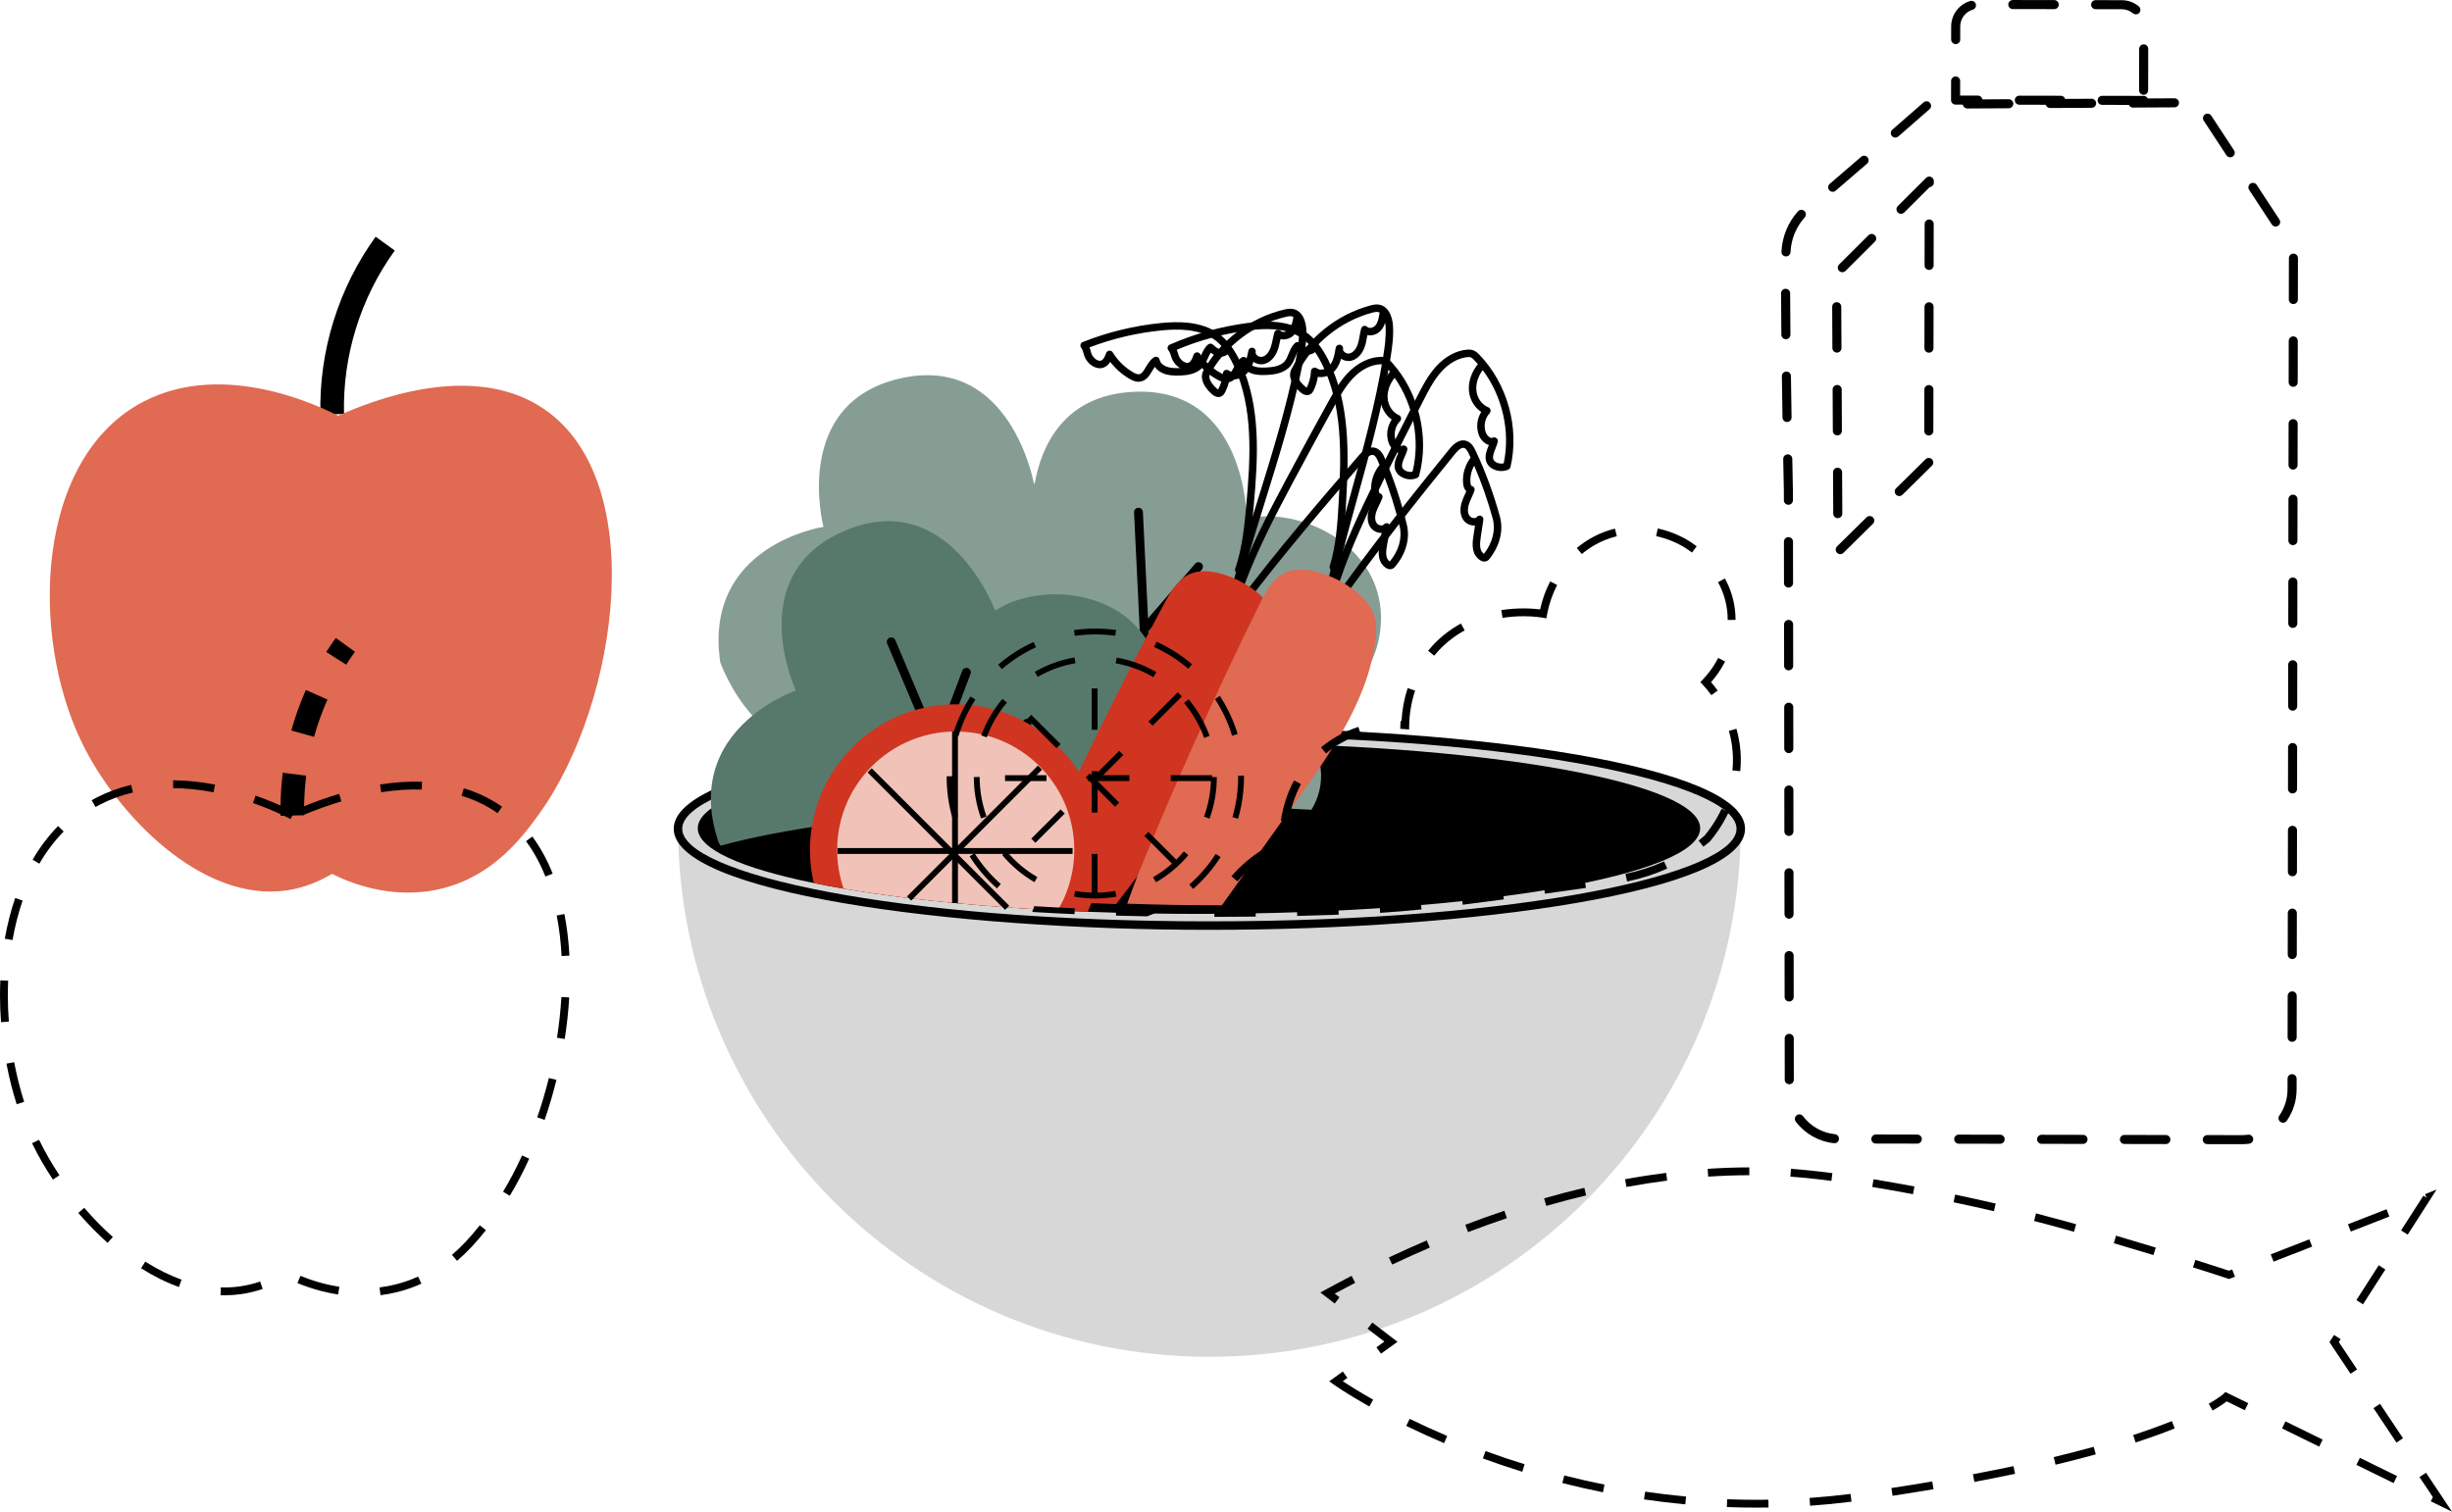
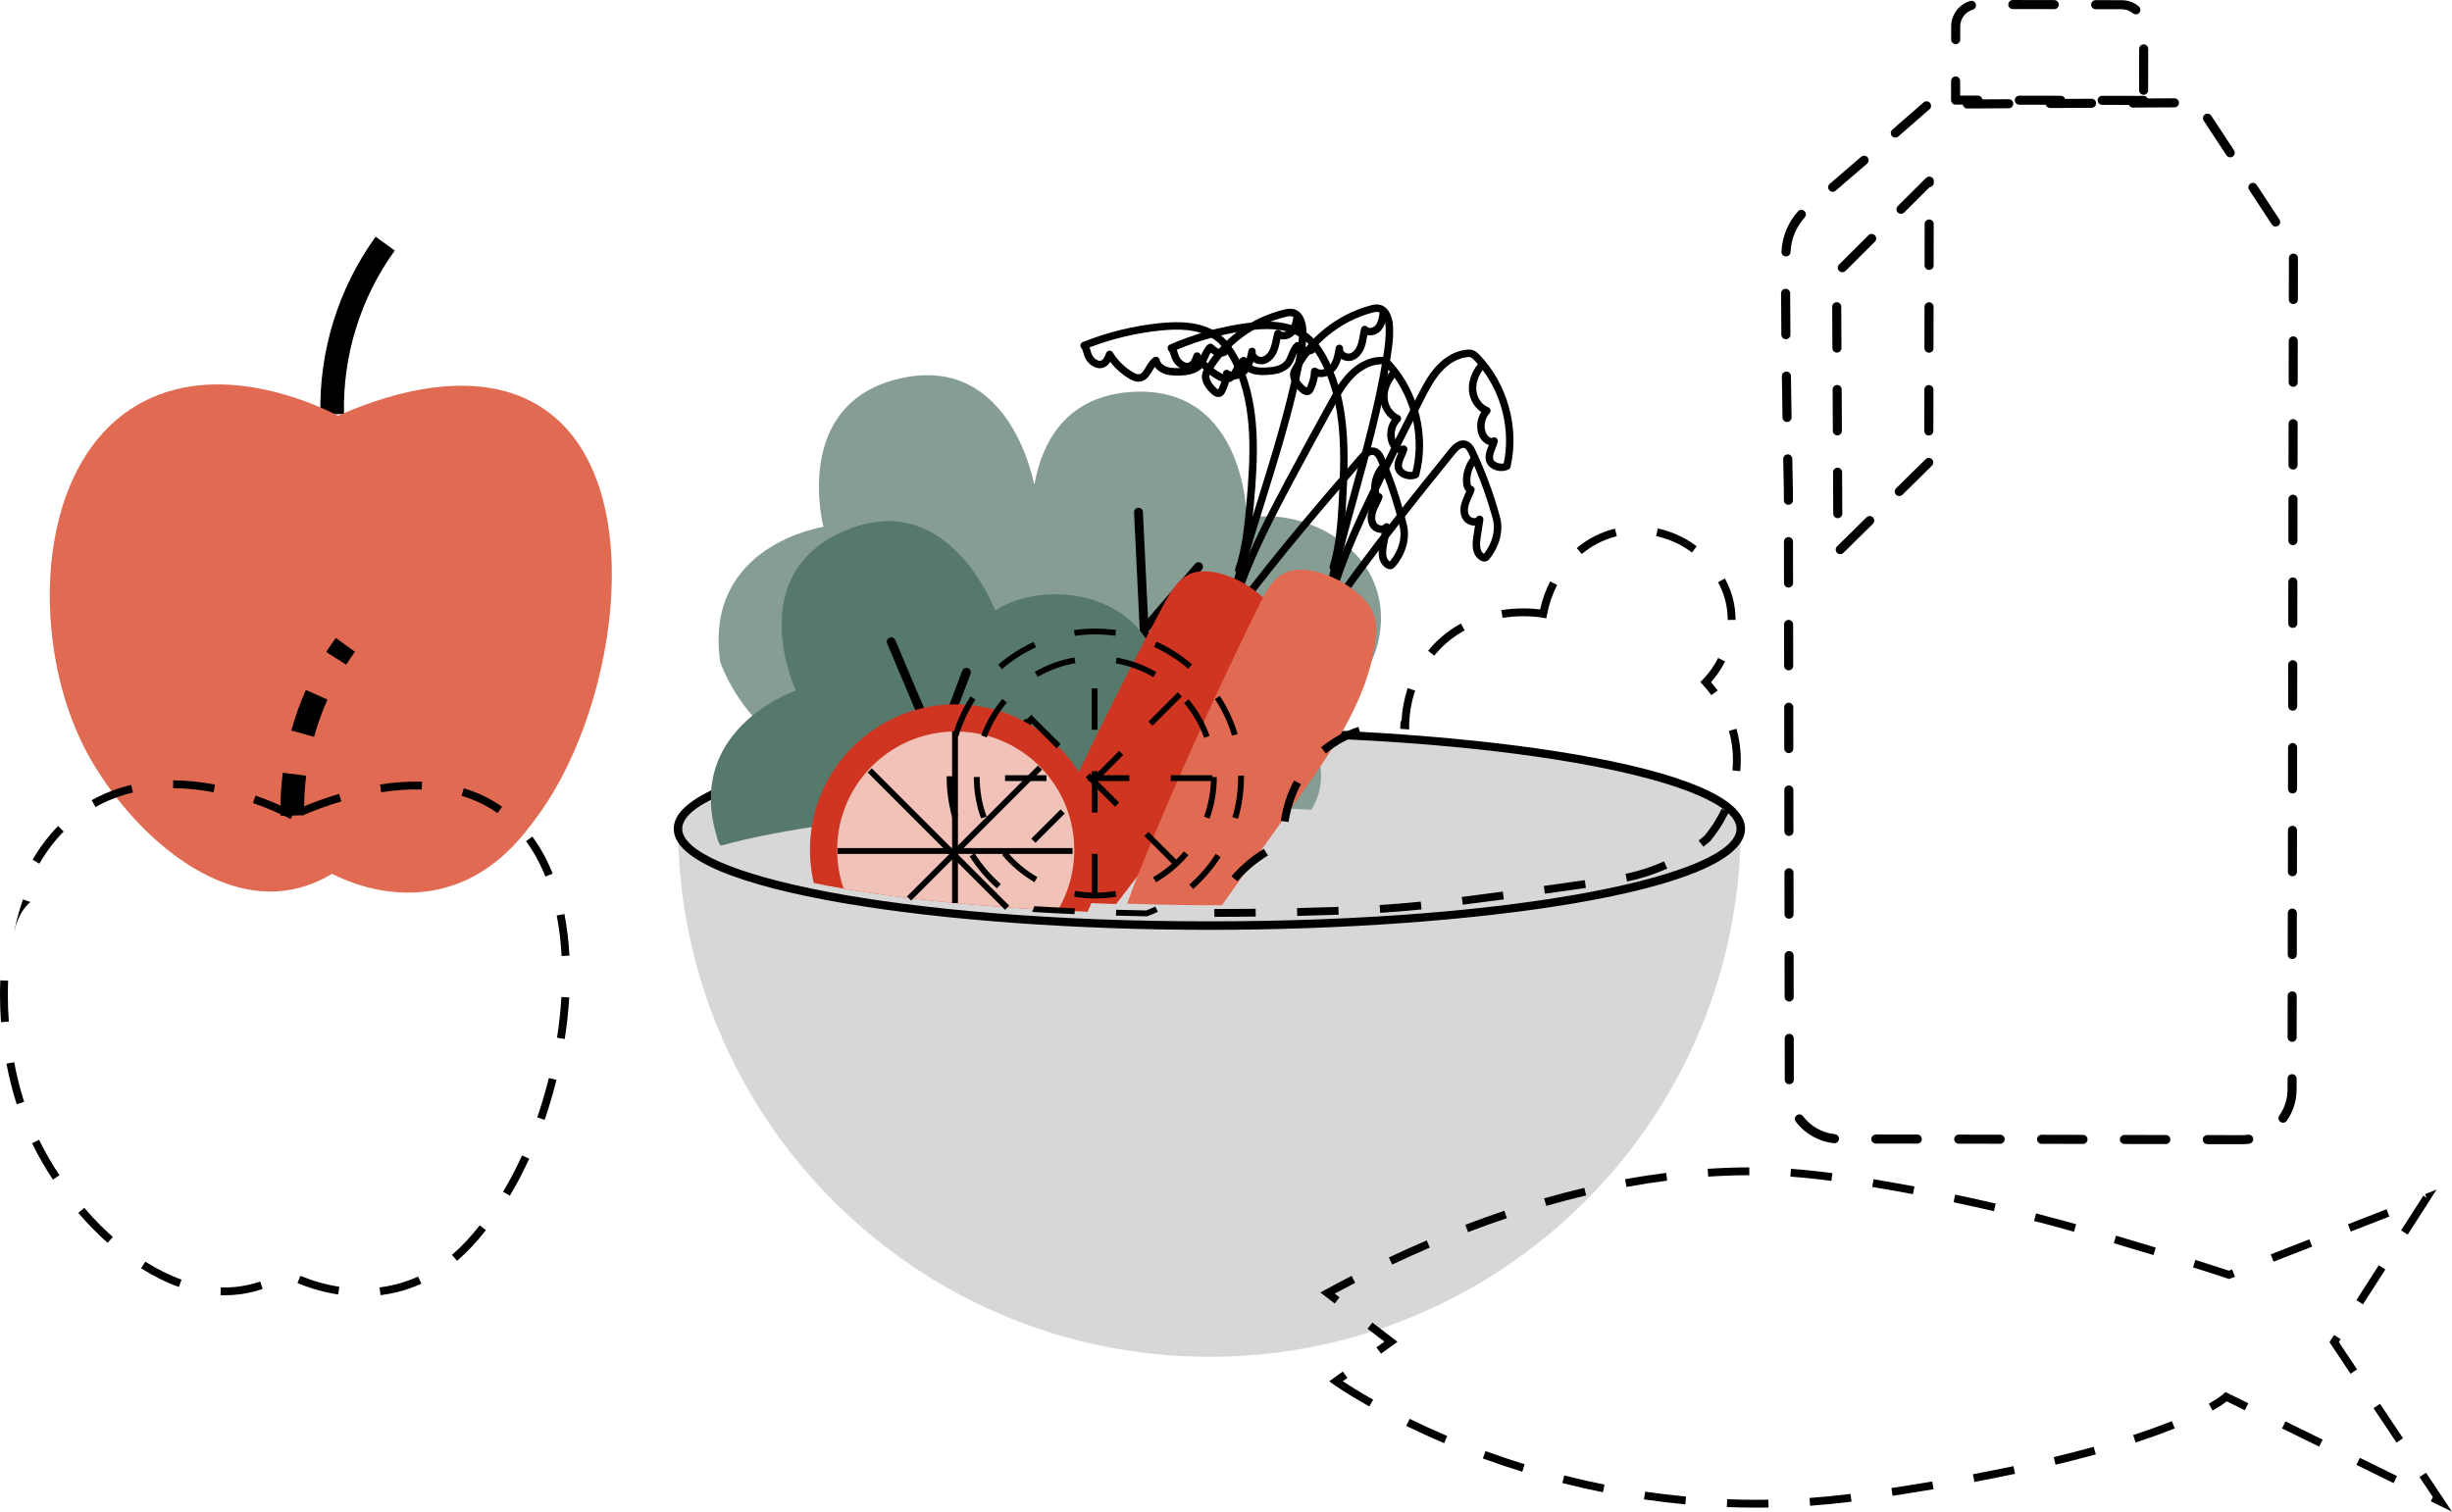
<svg xmlns="http://www.w3.org/2000/svg" version="1.1" id="Layer_1" x="0px" y="0px" width="120px" height="74px" viewBox="0 0 120 74" enable-background="new 0 0 120 74" xml:space="preserve">
  <g>
    <g>
      <g>
        <path fill="#D8D7D7" d="M85.195,40.426c0,14.355-11.644,25.993-26.007,25.993S33.18,54.781,33.18,40.426" />
      </g>
      <g>
        <g>
          <ellipse fill="#D8D7D7" cx="59.187" cy="40.57" rx="26.007" ry="4.74" />
        </g>
        <g>
          <path d="M59.187,45.518c-12.886,0-26.215-1.851-26.215-4.948c0-3.097,13.329-4.948,26.215-4.948      c12.886,0,26.215,1.851,26.215,4.948C85.402,43.667,72.073,45.518,59.187,45.518z M59.187,36.038      c-15.433,0-25.799,2.343-25.799,4.532c0,2.189,10.367,4.532,25.799,4.532s25.799-2.343,25.799-4.532      C84.987,38.382,74.62,36.038,59.187,36.038z" />
        </g>
      </g>
      <g>
-         <path d="M83.206,40.545c0,2.315-10.982,4.192-24.528,4.192c-0.865,0-1.719-0.007-2.562-0.023     c-0.981-0.017-1.945-0.045-2.887-0.081c-0.496-0.019-0.985-0.04-1.468-0.065c-0.393-0.02-0.783-0.04-1.167-0.065     c-0.438-0.025-0.87-0.053-1.296-0.084c-0.88-0.062-1.735-0.133-2.56-0.212c-0.774-0.074-1.521-0.155-2.241-0.241     c-1.147-0.14-2.222-0.295-3.212-0.465c-0.51-0.087-0.997-0.179-1.461-0.274c-3.544-0.726-5.675-1.661-5.675-2.682     c0-1.113,2.537-2.124,6.678-2.875c0.634-0.116,1.306-0.224,2.011-0.325c1.156-0.169,2.403-0.318,3.726-0.445     c0.058-0.007,0.116-0.013,0.173-0.017c0.394-0.039,0.796-0.074,1.205-0.108c0.592-0.049,1.199-0.095,1.819-0.137     c0.655-0.042,1.323-0.082,2.004-0.116c0.01,0,0.02-0.001,0.032-0.001c0.582-0.029,1.173-0.055,1.773-0.077     c0.582-0.022,1.172-0.039,1.769-0.052c1.092-0.026,2.206-0.039,3.339-0.039c0.16,0,0.321,0,0.48,0.001     c0.464,0.001,0.925,0.004,1.381,0.01C73.215,36.527,83.206,38.337,83.206,40.545z" />
-       </g>
+         </g>
      <g>
        <g>
          <g>
            <path fill="#869D94" d="M57.967,28.535c-0.088,1.463-0.806,2.666-1.491,3.493c-0.137,0.167-0.273,0.318-0.402,0.453       C55.577,33,55.18,33.285,55.18,33.285c0.51,0.581,0.832,1.135,1.013,1.658c0.095,0.274,0.152,0.542,0.173,0.797       c0.016,0.172,0.017,0.338,0.004,0.5c-0.013,0.188-0.045,0.37-0.088,0.546v0.001c-0.195,0.765-0.656,1.409-1.134,1.909       c-0.285,0.296-0.576,0.54-0.824,0.725c-1.566,0.02-3.091,0.065-4.561,0.133h-0.001c-0.342,0.016-0.681,0.032-1.017,0.051       c-0.065,0.003-0.131,0.007-0.196,0.012c-0.111,0.006-0.223,0.012-0.334,0.019c-0.37,0.02-0.735,0.043-1.098,0.068       c-0.915,0.062-1.802,0.133-2.658,0.212c-1.329,0.123-2.583,0.266-3.749,0.427c-1.22-1.508-0.617-3.691-0.617-3.691       c-1.413-0.012-2.494-0.76-3.27-1.622c-1.076-1.193-1.573-2.608-1.573-2.608c-0.847-5.753,5.05-6.631,5.05-6.631       s-1.599-6.072,3.786-7.274c5.386-1.201,6.516,5.171,6.516,5.171c0.01-0.004,0.022-0.009,0.033-0.013       c2.364-0.989,6.616,0.105,7.26,3.646C57.97,27.743,57.99,28.148,57.967,28.535z" />
          </g>
          <g>
            <polyline fill="#869D94" points="45.323,24.28 45.741,26.153 45.742,26.153 46.011,27.359 47.266,32.983 47.999,36.26        48.191,37.123 48.677,39.299 48.745,39.604      " />
          </g>
          <g>
            <line fill="#869D94" x1="46.648" y1="29.781" x2="48.673" y2="26.407" />
          </g>
          <g>
            <line fill="#869D94" x1="47.639" y1="34.87" x2="42.682" y2="31.446" />
          </g>
          <g>
            <polyline fill="#869D94" points="52.464,35.304 49.763,39.554 49.762,39.554      " />
          </g>
          <g>
            <line fill="#869D94" x1="47.717" y1="34.785" x2="51.143" y2="29.393" />
          </g>
        </g>
        <g>
          <g>
            <path fill="#869D94" d="M63.892,35.624c1.05,1.717,0.883,3.041,0.287,4.017h-0.001c-1.715-0.103-3.517-0.172-5.382-0.206       c-0.785-0.014-1.582-0.023-2.388-0.025l-0.873,0.066l0.311-0.066c-0.511,0.001-1.019,0.004-1.521,0.01       c-1.566,0.02-3.091,0.065-4.561,0.133h-0.001c-0.342,0.016-0.681,0.032-1.017,0.051c-0.065,0.003-0.131,0.007-0.196,0.012       c-0.111,0.006-0.223,0.012-0.334,0.019c-0.325-0.918-0.192-1.873-0.023-2.511c0.121-0.459,0.26-0.754,0.26-0.754       c-0.156-0.029-0.308-0.065-0.452-0.11c-0.637-0.195-1.169-0.536-1.608-0.952c-0.734-0.692-1.215-1.588-1.521-2.351       c-0.353-0.879-0.47-1.58-0.47-1.58c0.048-1.91,0.724-3.178,1.611-4.019c0.204-0.195,0.419-0.365,0.641-0.517       c1.741-1.187,3.855-1.138,3.855-1.138s-0.078-0.898,0.126-2.029c0.334-1.851,1.422-4.328,4.846-4.494       c5.511-0.266,5.538,6.207,5.538,6.207c2.495-0.596,6.535,1.207,6.567,4.823C67.616,33.826,63.892,35.624,63.892,35.624z" />
          </g>
          <g>
            <path d="M56.408,39.627c-0.115,0-0.211-0.09-0.216-0.206l-0.692-14.338c-0.006-0.12,0.086-0.221,0.206-0.227       c0.119-0.007,0.221,0.086,0.227,0.206L56.624,39.4c0.006,0.119-0.087,0.221-0.206,0.227       C56.415,39.627,56.411,39.627,56.408,39.627z" />
          </g>
          <g>
            <path d="M56.084,30.935c-0.05,0-0.101-0.017-0.141-0.053c-0.091-0.078-0.101-0.215-0.023-0.306l2.57-2.98       c0.078-0.091,0.215-0.101,0.306-0.023c0.091,0.078,0.101,0.215,0.023,0.306l-2.57,2.98       C56.205,30.909,56.145,30.935,56.084,30.935z" />
          </g>
          <g>
            <path d="M56.191,36.118c-0.055,0-0.11-0.02-0.152-0.062l-4.299-4.219c-0.085-0.084-0.087-0.221-0.003-0.306       c0.084-0.085,0.221-0.087,0.307-0.003l4.299,4.219c0.085,0.084,0.087,0.221,0.003,0.306       C56.303,36.096,56.247,36.118,56.191,36.118z" />
          </g>
          <g>
            <path d="M58.796,39.652c-0.052,0-0.104-0.018-0.146-0.056c-0.089-0.08-0.095-0.217-0.015-0.306l2.075-2.284       c0.08-0.088,0.218-0.095,0.306-0.015c0.089,0.08,0.095,0.217,0.015,0.306l-2.075,2.284       C58.914,39.628,58.855,39.652,58.796,39.652z" />
          </g>
          <g>
            <path d="M56.283,36.047c-0.052,0-0.104-0.018-0.146-0.056c-0.089-0.081-0.095-0.217-0.015-0.306l4.296-4.729       c0.08-0.088,0.218-0.095,0.306-0.015s0.095,0.217,0.015,0.306l-4.296,4.729C56.401,36.023,56.342,36.047,56.283,36.047z" />
          </g>
        </g>
        <g>
          <g>
            <path fill="#57796B" d="M56.651,35.426c-0.077,0.286-0.172,0.557-0.28,0.813c-0.032,0.082-0.068,0.16-0.104,0.238v0.001       c-0.566,1.239-1.338,2.035-1.338,2.035c0.077,0.061,0.15,0.121,0.22,0.182c0.276,0.237,0.507,0.477,0.698,0.715       c-0.511,0.001-1.019,0.004-1.521,0.01c-1.566,0.02-3.091,0.065-4.561,0.133h-0.001c-0.342,0.016-0.681,0.032-1.017,0.051       c-0.065,0.003-0.131,0.007-0.196,0.012c-0.111,0.006-0.223,0.012-0.334,0.019c-0.37,0.02-0.735,0.043-1.098,0.068       c-0.915,0.062-1.802,0.133-2.658,0.212c-1.329,0.123-2.583,0.266-3.749,0.427c-2.141,0.296-3.986,0.653-5.443,1.056       c-0.068-0.105-0.103-0.167-0.103-0.167c-1.052-3.112,0.29-5.079,1.659-6.201c1.053-0.865,2.122-1.227,2.122-1.227       s-2.661-5.688,2.423-7.834c1.806-0.762,3.255-0.487,4.374,0.185h0.001c0.332,0.201,0.636,0.436,0.91,0.689       c0.41,0.378,0.756,0.797,1.04,1.2c0.683,0.97,1.01,1.848,1.01,1.848c1.907-1.265,5.623-1.16,7.308,1.279       c0.181,0.26,0.338,0.546,0.465,0.859c0.019,0.043,0.036,0.088,0.053,0.133C56.971,33.336,56.915,34.459,56.651,35.426z" />
          </g>
          <g>
            <path d="M47.116,39.919c-0.085,0-0.165-0.05-0.2-0.132l-3.499-8.285c-0.047-0.11,0.005-0.237,0.115-0.284       c0.111-0.047,0.237,0.005,0.284,0.115l3.499,8.284c0.047,0.11-0.005,0.237-0.115,0.284       C47.173,39.914,47.144,39.919,47.116,39.919z" />
          </g>
          <g>
            <path d="M45.907,36.809c-0.025,0-0.051-0.004-0.076-0.014c-0.112-0.042-0.169-0.167-0.127-0.279l1.388-3.682       c0.042-0.112,0.168-0.169,0.279-0.126c0.112,0.042,0.169,0.167,0.127,0.279l-1.388,3.682       C46.077,36.756,45.994,36.809,45.907,36.809z" />
          </g>
          <g>
            <path d="M44.458,40.131c-0.03,0-0.06-0.006-0.089-0.019l-2.156-0.975c-0.109-0.049-0.157-0.178-0.108-0.287       c0.049-0.109,0.178-0.158,0.287-0.108l2.156,0.975c0.109,0.049,0.157,0.178,0.108,0.287       C44.619,40.084,44.54,40.131,44.458,40.131z" />
          </g>
          <g>
            <path d="M48.548,39.833c-0.027,0-0.055-0.005-0.082-0.016c-0.111-0.045-0.164-0.172-0.119-0.282l1.711-4.209       c0.045-0.111,0.172-0.163,0.282-0.119c0.111,0.045,0.164,0.171,0.119,0.282l-1.711,4.209       C48.715,39.781,48.634,39.833,48.548,39.833z" />
          </g>
        </g>
      </g>
      <g>
        <g>
          <path d="M60.624,28.079c-0.02,0-0.039-0.003-0.059-0.01c-0.095-0.033-0.146-0.136-0.113-0.231      c0.352-1.026,0.456-2.172,0.539-3.093c0.219-2.416,0.339-4.754-0.585-6.797c-0.102-0.226-0.21-0.426-0.324-0.604      c-0.142,0.116-0.348,0.14-0.509,0.093c-0.124-0.036-0.228-0.103-0.318-0.175c-0.053,0.08-0.095,0.175-0.139,0.273      c-0.068,0.154-0.139,0.312-0.26,0.449c-0.305,0.344-0.791,0.394-1.18,0.4c-0.224,0.004-0.484-0.002-0.731-0.098      c-0.179-0.07-0.329-0.186-0.43-0.327c-0.042,0.059-0.082,0.126-0.123,0.195c-0.139,0.234-0.296,0.499-0.621,0.531      c-0.193,0.019-0.36-0.062-0.5-0.144c-0.363-0.212-0.682-0.495-0.937-0.828c-0.071,0.115-0.165,0.214-0.301,0.271      c-0.33,0.136-0.689-0.082-0.873-0.369c-0.081-0.126-0.111-0.239-0.138-0.339c-0.026-0.096-0.046-0.171-0.108-0.25      c-0.036-0.045-0.048-0.104-0.033-0.16c0.015-0.056,0.055-0.101,0.109-0.122c1.223-0.487,2.507-0.8,3.817-0.93      c0.807-0.079,1.981-0.112,2.85,0.527c0.426,0.314,0.78,0.79,1.082,1.457c0.961,2.124,0.84,4.514,0.616,6.98      c-0.085,0.94-0.191,2.111-0.557,3.178C60.77,28.031,60.699,28.079,60.624,28.079z M54.303,17.164      c0.063,0,0.122,0.033,0.155,0.087c0.246,0.401,0.59,0.738,0.997,0.975c0.089,0.052,0.192,0.102,0.281,0.095      c0.134-0.013,0.218-0.143,0.343-0.354c0.099-0.167,0.211-0.356,0.392-0.474c0.05-0.033,0.114-0.039,0.17-0.016      c0.056,0.023,0.096,0.072,0.109,0.131c0.035,0.168,0.193,0.284,0.329,0.337c0.185,0.072,0.403,0.076,0.593,0.073      c0.314-0.004,0.702-0.04,0.912-0.277c0.084-0.094,0.14-0.221,0.2-0.355c0.082-0.184,0.166-0.374,0.334-0.52      c0.07-0.061,0.174-0.06,0.243,0.003c0.099,0.09,0.202,0.184,0.314,0.217c0.075,0.022,0.164,0.002,0.193-0.042      c-0.133-0.163-0.275-0.3-0.426-0.411c-0.768-0.565-1.85-0.532-2.598-0.458c-1.207,0.119-2.391,0.398-3.523,0.83      c0.025,0.062,0.04,0.12,0.055,0.176c0.023,0.085,0.043,0.159,0.093,0.237c0.101,0.158,0.289,0.286,0.426,0.23      c0.114-0.047,0.181-0.206,0.239-0.365c0.024-0.065,0.084-0.111,0.153-0.118C54.291,17.164,54.297,17.164,54.303,17.164z" />
        </g>
        <g>
          <path d="M60.734,28.74c-0.021,0-0.043-0.004-0.064-0.011c-0.094-0.035-0.142-0.14-0.107-0.234      c0.645-1.733,1.489-3.359,2.369-5.011c0.679-1.275,1.375-2.556,2.07-3.809c0.259-0.468,0.553-0.998,0.967-1.426      c0.471-0.488,1.038-0.765,1.596-0.781c0.28-0.01,0.426,0.134,0.547,0.268c1.324,1.462,1.851,3.637,1.343,5.542      c-0.014,0.052-0.05,0.095-0.098,0.118c-0.222,0.105-0.518,0.09-0.755-0.039c-0.194-0.105-0.32-0.276-0.346-0.466      c-0.034-0.251,0.066-0.476,0.154-0.674c0.007-0.016,0.014-0.032,0.021-0.048c-0.018-0.006-0.036-0.012-0.054-0.02      c-0.179-0.077-0.338-0.252-0.413-0.458c-0.14-0.381-0.079-0.818,0.146-1.151c-0.323-0.227-0.542-0.623-0.566-1.048      c-0.025-0.439,0.148-0.909,0.474-1.29c0.002-0.003,0.005-0.005,0.007-0.008c-0.059-0.073-0.12-0.145-0.184-0.214      c-0.108-0.119-0.164-0.153-0.267-0.148c-0.462,0.013-0.939,0.251-1.344,0.67c-0.38,0.393-0.662,0.901-0.91,1.35      c-0.694,1.251-1.389,2.531-2.067,3.803c-0.874,1.641-1.711,3.255-2.349,4.967C60.878,28.695,60.808,28.74,60.734,28.74z       M68.695,21.804c0.043,0,0.086,0.015,0.12,0.045c0.053,0.046,0.075,0.118,0.056,0.186c-0.032,0.117-0.081,0.225-0.127,0.331      c-0.075,0.169-0.146,0.328-0.126,0.477c0.014,0.102,0.105,0.166,0.159,0.195c0.107,0.058,0.241,0.077,0.351,0.054      c0.384-1.554,0.043-3.286-0.876-4.598c-0.237,0.3-0.361,0.653-0.343,0.979c0.021,0.376,0.243,0.717,0.552,0.849      c0.056,0.024,0.096,0.074,0.107,0.133c0.011,0.059-0.008,0.121-0.05,0.163c-0.241,0.239-0.327,0.629-0.21,0.948      c0.04,0.11,0.129,0.212,0.215,0.249c0.051,0.022,0.082,0.013,0.102,0.004C68.646,21.809,68.671,21.804,68.695,21.804z" />
        </g>
        <g>
          <path d="M60.293,29.646c-0.015,0-0.029-0.002-0.044-0.005c-0.098-0.024-0.157-0.123-0.133-0.221      c0.416-1.665,0.935-3.33,1.436-4.941c0.688-2.208,1.399-4.49,1.85-6.792c0.094-0.478,0.184-0.987,0.169-1.498      c-0.002-0.056-0.007-0.114-0.015-0.172c-0.046,0.129-0.111,0.255-0.21,0.364c-0.132,0.144-0.334,0.234-0.528,0.234      c-0.051,0.007-0.103-0.006-0.151-0.019c-0.007,0.031-0.013,0.062-0.02,0.094c-0.033,0.157-0.067,0.32-0.128,0.479      c-0.135,0.355-0.392,0.6-0.688,0.657c-0.164,0.031-0.346-0.012-0.49-0.113c-0.06,0.187-0.145,0.374-0.281,0.532      c-0.21,0.244-0.569,0.388-0.882,0.311c-0.043,0.227-0.119,0.448-0.225,0.652c-0.025,0.047-0.07,0.134-0.164,0.187      c-0.141,0.079-0.314,0.044-0.475-0.096c-0.448-0.393-0.603-0.828-0.416-1.165c0.825-1.481,2.303-2.594,3.955-2.98      c0.128-0.029,0.276-0.058,0.428-0.029c0.461,0.089,0.64,0.602,0.653,1.053c0.017,0.549-0.077,1.081-0.175,1.579      c-0.455,2.321-1.169,4.613-1.86,6.83c-0.5,1.606-1.017,3.266-1.431,4.921C60.449,29.59,60.375,29.646,60.293,29.646z       M63.148,15.477c-0.067,0-0.141,0.015-0.212,0.032c-1.553,0.362-2.943,1.41-3.719,2.802c-0.115,0.207,0.11,0.514,0.337,0.714      c0.026,0.023,0.047,0.035,0.061,0.041c0.003-0.006,0.008-0.014,0.014-0.026c0.123-0.237,0.199-0.503,0.219-0.769      c0.005-0.068,0.048-0.127,0.11-0.154c0.062-0.026,0.134-0.016,0.187,0.027c0.174,0.143,0.48,0.045,0.637-0.137      c0.191-0.222,0.256-0.548,0.313-0.836c0-0.002,0.001-0.004,0.001-0.005c0.02-0.099,0.116-0.161,0.214-0.142      c0.099,0.02,0.162,0.115,0.143,0.214c0,0.001,0,0.002-0.001,0.003c-0.012,0.062,0.029,0.114,0.055,0.14      c0.066,0.067,0.171,0.103,0.253,0.087c0.2-0.038,0.346-0.246,0.416-0.429c0.05-0.132,0.08-0.274,0.111-0.424      c0.024-0.113,0.048-0.23,0.083-0.346c0.019-0.063,0.07-0.111,0.134-0.126c0.064-0.015,0.131,0.006,0.175,0.056      c0.031,0.034,0.076,0.051,0.134,0.051c0,0,0,0,0.001,0c0.092,0,0.196-0.046,0.259-0.115c0.129-0.141,0.175-0.347,0.223-0.601      c0.001-0.006,0.003-0.012,0.004-0.017c-0.028-0.016-0.058-0.028-0.091-0.034C63.192,15.478,63.171,15.477,63.148,15.477z" />
        </g>
        <g>
          <path d="M60.65,29.873c-0.038,0-0.077-0.012-0.11-0.037c-0.08-0.061-0.096-0.175-0.036-0.255      c1.972-2.614,4.12-5.121,5.978-7.266c0.112-0.129,0.451-0.521,0.854-0.383c0.262,0.09,0.378,0.36,0.44,0.506      c0.451,1.05,0.813,2.146,1.077,3.257c0.163,0.685-0.054,1.437-0.594,2.064c-0.057,0.067-0.136,0.104-0.221,0.106      c-0.002,0-0.004,0-0.006,0c-0.145,0-0.268-0.1-0.347-0.184c-0.264-0.285-0.234-0.686-0.161-1.078l0.095-0.516      c-0.015,0-0.03,0.001-0.046,0c-0.199-0.009-0.391-0.112-0.501-0.269c-0.156-0.225-0.182-0.544-0.069-0.876      c0.046-0.136,0.108-0.262,0.167-0.383c0.027-0.056,0.054-0.109,0.078-0.163c-0.08-0.084-0.13-0.21-0.142-0.366      c-0.032-0.452,0.12-0.92,0.409-1.271c-0.025-0.059-0.05-0.118-0.075-0.178c-0.06-0.139-0.128-0.272-0.224-0.305      c-0.113-0.039-0.267,0.055-0.46,0.277c-1.855,2.14-3.998,4.642-5.963,7.247C60.76,29.848,60.705,29.873,60.65,29.873z       M67.861,25.611c0.026,0,0.052,0.006,0.077,0.017c0.075,0.035,0.117,0.117,0.102,0.198l-0.156,0.844      c-0.055,0.298-0.085,0.597,0.07,0.764c0.023,0.025,0.044,0.042,0.06,0.053c0.441-0.53,0.618-1.15,0.486-1.708      c-0.211-0.889-0.486-1.768-0.82-2.62c-0.152,0.252-0.228,0.553-0.207,0.845c0.006,0.08,0.03,0.131,0.042,0.141      c0.054,0.009,0.097,0.039,0.125,0.086c0.027,0.047,0.029,0.102,0.01,0.154c-0.044,0.117-0.097,0.227-0.149,0.333      c-0.057,0.116-0.111,0.227-0.149,0.34c-0.036,0.105-0.104,0.368,0.023,0.551c0.045,0.064,0.132,0.11,0.217,0.113      c0.042,0.002,0.095-0.005,0.13-0.047C67.756,25.634,67.808,25.611,67.861,25.611z" />
        </g>
        <g>
          <path fill="#CF3521" d="M62.555,31.598c-0.26,1.564-0.922,2.999-1.758,4.355c-0.686,1.116-1.493,2.181-2.286,3.219      c-1.295,1.695-2.591,3.389-3.887,5.084c-1.604-0.052-3.154-0.13-4.631-0.232c0.228-0.572,0.458-1.141,0.705-1.691      c0.903-2.017,1.839-4.019,2.807-6.004c0.045-0.092,0.09-0.185,0.136-0.277c1.072-2.191,2.186-4.36,3.338-6.508      c0.308-0.573,0.66-1.184,1.256-1.445c0.48-0.209,1.035-0.152,1.537-0.009c0.275,0.078,0.543,0.181,0.8,0.305      c0.064,0.03,0.126,0.064,0.188,0.097c0.189,0.101,0.373,0.215,0.548,0.341c0.202,0.146,0.394,0.308,0.574,0.484      c0.27,0.264,0.513,0.568,0.637,0.926C62.667,30.673,62.63,31.146,62.555,31.598z" />
        </g>
      </g>
      <g>
        <g>
          <path d="M65.252,27.947c-0.018,0-0.036-0.002-0.053-0.008c-0.096-0.03-0.15-0.131-0.121-0.228      c0.318-1.037,0.383-2.186,0.436-3.109c0.139-2.422,0.181-4.762-0.811-6.774c-0.109-0.222-0.224-0.419-0.344-0.593      c-0.138,0.12-0.343,0.151-0.506,0.11c-0.125-0.032-0.232-0.096-0.324-0.164c-0.05,0.082-0.089,0.178-0.129,0.278      c-0.063,0.156-0.129,0.317-0.245,0.457c-0.294,0.354-0.777,0.42-1.166,0.439c-0.225,0.011-0.484,0.014-0.734-0.073      c-0.181-0.064-0.335-0.175-0.44-0.313c-0.04,0.061-0.078,0.129-0.116,0.199c-0.131,0.238-0.279,0.509-0.603,0.551      c-0.191,0.026-0.362-0.05-0.505-0.127c-0.37-0.2-0.698-0.472-0.964-0.796c-0.067,0.117-0.158,0.219-0.292,0.28      c-0.325,0.147-0.691-0.059-0.885-0.34c-0.085-0.123-0.119-0.235-0.149-0.334c-0.029-0.095-0.052-0.17-0.117-0.247      c-0.037-0.044-0.051-0.103-0.038-0.159c0.013-0.056,0.052-0.103,0.104-0.126c1.206-0.528,2.479-0.883,3.784-1.056      c0.804-0.106,1.976-0.178,2.866,0.432c0.436,0.3,0.806,0.764,1.129,1.42c1.031,2.092,0.989,4.484,0.848,6.956      c-0.054,0.943-0.121,2.116-0.452,3.195C65.402,27.897,65.33,27.947,65.252,27.947z M58.584,17.248      c0.061,0,0.118,0.03,0.152,0.082c0.259,0.393,0.614,0.718,1.028,0.942c0.091,0.049,0.196,0.099,0.283,0.086      c0.134-0.018,0.213-0.15,0.331-0.366c0.093-0.17,0.199-0.363,0.376-0.487c0.049-0.035,0.113-0.043,0.169-0.021      c0.056,0.021,0.099,0.069,0.113,0.127c0.04,0.166,0.202,0.278,0.34,0.326c0.187,0.066,0.406,0.061,0.595,0.053      c0.314-0.015,0.7-0.063,0.903-0.307c0.08-0.097,0.132-0.226,0.188-0.361c0.075-0.186,0.154-0.379,0.316-0.531      c0.068-0.063,0.172-0.065,0.243-0.005c0.102,0.087,0.208,0.177,0.321,0.206c0.075,0.019,0.164-0.004,0.191-0.048      c-0.139-0.159-0.285-0.29-0.44-0.397c-0.787-0.539-1.867-0.47-2.612-0.371c-1.201,0.159-2.376,0.477-3.493,0.946      c0.027,0.061,0.044,0.119,0.061,0.174c0.026,0.084,0.048,0.157,0.1,0.234c0.106,0.154,0.298,0.277,0.434,0.215      c0.112-0.051,0.174-0.212,0.227-0.372c0.022-0.066,0.08-0.114,0.149-0.123C58.569,17.249,58.577,17.248,58.584,17.248z" />
        </g>
        <g>
          <path d="M65.384,28.605c-0.019,0-0.039-0.003-0.058-0.009c-0.095-0.032-0.147-0.135-0.115-0.231      c0.587-1.754,1.376-3.407,2.201-5.087c0.635-1.294,1.289-2.598,1.942-3.875c0.244-0.476,0.52-1.016,0.919-1.457      c0.455-0.503,1.012-0.799,1.569-0.833c0.275-0.018,0.43,0.12,0.556,0.249c1.372,1.417,1.971,3.574,1.526,5.495      c-0.012,0.052-0.047,0.097-0.094,0.121c-0.218,0.112-0.515,0.107-0.755-0.013c-0.198-0.099-0.329-0.265-0.361-0.455      c-0.042-0.25,0.05-0.478,0.132-0.678c0.007-0.016,0.013-0.032,0.02-0.048c-0.018-0.005-0.036-0.011-0.055-0.018      c-0.182-0.071-0.346-0.241-0.428-0.444c-0.153-0.376-0.107-0.815,0.107-1.155c-0.33-0.217-0.563-0.605-0.601-1.029      c-0.039-0.438,0.118-0.913,0.431-1.305c0.002-0.003,0.005-0.005,0.007-0.008c-0.062-0.071-0.125-0.141-0.191-0.208      c-0.112-0.115-0.17-0.144-0.271-0.139c-0.461,0.028-0.93,0.282-1.321,0.714c-0.367,0.406-0.632,0.923-0.865,1.379      c-0.653,1.275-1.305,2.577-1.94,3.87c-0.819,1.669-1.602,3.31-2.183,5.042C65.532,28.557,65.461,28.605,65.384,28.605z       M73.123,21.408c0.041,0,0.082,0.014,0.115,0.041c0.054,0.044,0.079,0.116,0.062,0.184c-0.028,0.118-0.073,0.228-0.116,0.335      c-0.069,0.171-0.135,0.333-0.11,0.481c0.017,0.102,0.111,0.162,0.165,0.19c0.109,0.055,0.244,0.07,0.352,0.042      c0.332-1.566-0.066-3.285-1.028-4.566c-0.227,0.307-0.339,0.664-0.31,0.99c0.033,0.375,0.267,0.709,0.58,0.831      c0.056,0.022,0.098,0.071,0.112,0.13c0.013,0.059-0.004,0.121-0.045,0.165c-0.233,0.247-0.306,0.64-0.179,0.955      c0.044,0.108,0.136,0.207,0.223,0.242c0.051,0.02,0.083,0.01,0.102,0.001C73.069,21.414,73.096,21.408,73.123,21.408z" />
        </g>
        <g>
          <path d="M64.973,29.525c-0.013,0-0.026-0.001-0.038-0.004c-0.098-0.021-0.161-0.118-0.14-0.216      c0.361-1.678,0.824-3.359,1.271-4.985c0.614-2.229,1.249-4.535,1.624-6.85c0.078-0.481,0.151-0.992,0.119-1.503      c-0.004-0.056-0.01-0.114-0.021-0.172c-0.041,0.131-0.102,0.259-0.198,0.371c-0.127,0.149-0.327,0.245-0.522,0.251      c-0.052,0.001-0.102-0.003-0.15-0.014c-0.006,0.031-0.011,0.062-0.017,0.095c-0.028,0.158-0.056,0.322-0.112,0.483      c-0.124,0.359-0.372,0.613-0.665,0.679c-0.163,0.037-0.346-0.001-0.493-0.096c-0.054,0.189-0.133,0.378-0.264,0.541      c-0.202,0.25-0.557,0.406-0.871,0.34c-0.036,0.228-0.104,0.452-0.203,0.659c-0.021,0.044-0.065,0.136-0.157,0.192      c-0.139,0.083-0.313,0.054-0.478-0.081c-0.461-0.378-0.631-0.808-0.454-1.151c0.775-1.507,2.216-2.669,3.854-3.109      c0.126-0.034,0.273-0.068,0.426-0.044c0.464,0.074,0.66,0.581,0.688,1.031c0.035,0.548-0.045,1.105-0.123,1.584      c-0.378,2.335-1.015,4.649-1.632,6.888c-0.446,1.621-0.908,3.297-1.266,4.965C65.133,29.466,65.057,29.525,64.973,29.525z       M67.376,15.268c-0.071,0-0.149,0.019-0.224,0.039c-1.54,0.413-2.895,1.506-3.624,2.924c-0.109,0.211,0.127,0.51,0.361,0.702      c0.027,0.022,0.048,0.033,0.062,0.039c0.003-0.006,0.007-0.014,0.013-0.026c0.115-0.242,0.183-0.51,0.194-0.776      c0.003-0.068,0.043-0.128,0.105-0.157c0.061-0.029,0.134-0.021,0.188,0.02c0.179,0.137,0.481,0.03,0.632-0.158      c0.184-0.228,0.238-0.556,0.285-0.847c0-0.002,0.001-0.003,0.001-0.005c0.017-0.099,0.111-0.164,0.21-0.149      c0.099,0.016,0.166,0.11,0.15,0.209c0,0.001,0,0.002-0.001,0.003c-0.01,0.062,0.033,0.114,0.06,0.139      c0.069,0.065,0.174,0.098,0.256,0.079c0.199-0.045,0.338-0.258,0.401-0.442c0.046-0.134,0.071-0.277,0.097-0.428      c0.02-0.114,0.04-0.231,0.071-0.348c0.017-0.064,0.066-0.114,0.13-0.13c0.064-0.016,0.131,0.002,0.177,0.05      c0.032,0.033,0.08,0.046,0.136,0.047c0.092-0.003,0.195-0.053,0.256-0.124c0.124-0.145,0.164-0.352,0.203-0.608      c0.001-0.006,0.002-0.012,0.004-0.018c-0.028-0.015-0.059-0.026-0.092-0.031C67.41,15.269,67.394,15.268,67.376,15.268z" />
        </g>
        <g>
          <path d="M65.338,29.74c-0.036,0-0.073-0.011-0.105-0.033c-0.082-0.058-0.102-0.172-0.044-0.254      c1.884-2.677,3.947-5.255,5.734-7.46c0.107-0.133,0.433-0.538,0.841-0.411c0.265,0.081,0.39,0.348,0.457,0.491      c0.486,1.034,0.884,2.118,1.185,3.22c0.185,0.679-0.006,1.438-0.525,2.083c-0.055,0.069-0.132,0.108-0.218,0.113      c-0.146,0.011-0.276-0.089-0.358-0.172c-0.311-0.314-0.237-0.807-0.197-1.072l0.078-0.519c-0.015,0.001-0.031,0.002-0.046,0.001      c-0.199-0.002-0.395-0.099-0.51-0.252c-0.164-0.219-0.2-0.538-0.098-0.873c0.041-0.137,0.099-0.265,0.154-0.389      c0.025-0.057,0.05-0.111,0.073-0.166c-0.082-0.081-0.137-0.206-0.153-0.361c-0.047-0.451,0.089-0.924,0.366-1.284      c-0.027-0.059-0.054-0.117-0.081-0.175c-0.064-0.137-0.137-0.267-0.234-0.297c-0.114-0.034-0.265,0.063-0.45,0.292      c-1.782,2.201-3.841,4.773-5.719,7.441C65.452,29.713,65.395,29.74,65.338,29.74z M72.415,25.241      c0.024,0,0.048,0.005,0.072,0.015c0.076,0.033,0.121,0.113,0.108,0.195l-0.128,0.848c-0.045,0.3-0.065,0.599,0.095,0.761      c0.024,0.024,0.045,0.041,0.062,0.051c0.423-0.544,0.58-1.17,0.429-1.723c-0.24-0.882-0.545-1.751-0.907-2.591      c-0.144,0.257-0.21,0.56-0.179,0.852c0.008,0.08,0.035,0.13,0.047,0.139c0.054,0.007,0.099,0.036,0.128,0.082      c0.029,0.046,0.032,0.102,0.015,0.153c-0.04,0.118-0.09,0.23-0.138,0.338c-0.053,0.118-0.103,0.23-0.138,0.345      c-0.032,0.106-0.092,0.372,0.041,0.55c0.047,0.063,0.136,0.105,0.221,0.106c0.042,0.005,0.095-0.008,0.129-0.052      C72.306,25.266,72.36,25.241,72.415,25.241z" />
        </g>
        <g>
          <path fill="#E06A52" d="M67.305,31.401c-0.208,1.572-0.822,3.028-1.613,4.411c-0.649,1.138-1.419,2.229-2.178,3.293      c-1.238,1.737-2.477,3.473-3.716,5.211c-1.605,0.001-3.157-0.025-4.636-0.079c0.209-0.579,0.42-1.155,0.649-1.713      c0.836-2.046,1.705-4.078,2.606-6.094c0.042-0.094,0.083-0.188,0.127-0.282c0.999-2.225,2.04-4.43,3.12-6.615      c0.289-0.583,0.621-1.205,1.207-1.486c0.472-0.225,1.029-0.186,1.536-0.06c0.277,0.069,0.549,0.162,0.81,0.278      c0.065,0.028,0.128,0.059,0.191,0.09c0.193,0.095,0.38,0.203,0.559,0.322c0.207,0.139,0.404,0.294,0.589,0.464      c0.279,0.255,0.532,0.55,0.668,0.904C67.387,30.472,67.365,30.947,67.305,31.401z" />
        </g>
      </g>
      <g>
        <path d="M59.434,44.882l-0.008-0.383h0.008c0.699,0,1.372-0.004,2.017-0.012l0.004,0.383     C60.809,44.878,60.134,44.882,59.434,44.882z M63.485,44.835l-0.009-0.383c0.723-0.017,1.399-0.037,2.024-0.059l0.013,0.383     C64.887,44.798,64.209,44.818,63.485,44.835z M67.543,44.686l-0.024-0.382c0.626-0.039,1.284-0.094,2.012-0.167l0.039,0.381     C68.837,44.591,68.175,44.647,67.543,44.686z M71.587,44.288l-0.047-0.38c0.62-0.077,1.285-0.164,2.007-0.261l0.052,0.38     C72.875,44.124,72.209,44.211,71.587,44.288z M75.607,43.749l-0.053-0.38c0.628-0.088,1.295-0.182,2.006-0.283l0.054,0.38     C76.903,43.567,76.236,43.661,75.607,43.749z M79.63,43.154l-0.079-0.375c0.662-0.139,1.296-0.345,1.885-0.612l0.158,0.349     C80.981,42.795,80.32,43.01,79.63,43.154z M60.561,43.142l-0.295-0.245l0.021-0.025c0.448-0.516,0.975-0.961,1.566-1.321     l0.2,0.327c-0.557,0.34-1.054,0.759-1.476,1.245L60.561,43.142z M83.364,41.449l-0.235-0.303     c0.109-0.084,0.202-0.161,0.281-0.227c0.188-0.222,0.539-0.68,0.845-1.327l0.347,0.164c-0.33,0.698-0.712,1.192-0.91,1.424     l-0.022,0.022C83.586,41.272,83.484,41.356,83.364,41.449z M63.062,40.241l-0.379-0.057c0.107-0.712,0.325-1.378,0.647-1.979     l0.338,0.181C63.366,38.948,63.163,39.572,63.062,40.241z M85.167,37.751l-0.382-0.038c0.017-0.171,0.025-0.344,0.025-0.514     c0-0.262-0.02-0.527-0.06-0.788c-0.033-0.213-0.079-0.426-0.138-0.633l0.369-0.104c0.063,0.222,0.113,0.451,0.148,0.679     c0.043,0.28,0.065,0.565,0.065,0.846C85.194,37.382,85.185,37.568,85.167,37.751z M64.894,36.882l-0.245-0.295     c0.538-0.447,1.154-0.785,1.829-1.004l0.118,0.365C65.968,36.152,65.395,36.466,64.894,36.882z M68.963,35.71l-0.205-0.017     c-0.051-0.004-0.129-0.01-0.231-0.015l0.016-0.383c0.016,0.001,0.032,0.001,0.046,0.002c0.028-0.54,0.131-1.093,0.302-1.612     l0.364,0.12c-0.18,0.548-0.281,1.135-0.29,1.7L68.963,35.71z M83.754,34.029c-0.129-0.176-0.269-0.346-0.417-0.507l-0.123-0.133     l0.126-0.13c0.163-0.168,0.477-0.528,0.747-1.051l0.341,0.176c-0.235,0.455-0.502,0.798-0.691,1.01     c0.115,0.131,0.224,0.268,0.326,0.409L83.754,34.029z M70.187,32.097l-0.297-0.243c0.083-0.101,0.169-0.199,0.257-0.292     c0.394-0.416,0.848-0.766,1.35-1.04l0.184,0.337c-0.466,0.254-0.889,0.579-1.254,0.966     C70.342,31.915,70.262,32.006,70.187,32.097z M84.553,30.349v-0.005c0-0.088-0.003-0.178-0.009-0.268     c-0.038-0.554-0.195-1.084-0.464-1.575l0.336-0.185c0.297,0.541,0.469,1.124,0.511,1.734c0.007,0.1,0.01,0.198,0.01,0.295     L84.553,30.349z M75.677,30.269l-0.187-0.033c-0.065-0.012-0.416-0.07-0.929-0.07c-0.347,0-0.693,0.027-1.028,0.079l-0.059-0.379     c0.355-0.055,0.721-0.083,1.087-0.083c0.352,0,0.635,0.026,0.811,0.048c0.107-0.48,0.272-0.94,0.493-1.37l0.341,0.175     c-0.232,0.451-0.398,0.938-0.494,1.447L75.677,30.269z M77.412,27.121l-0.245-0.295c0.531-0.441,1.128-0.752,1.774-0.924     c0.031-0.008,0.063-0.016,0.095-0.024l0.09,0.373c-0.029,0.007-0.057,0.014-0.086,0.022C78.447,26.43,77.9,26.715,77.412,27.121z      M82.804,27.048c-0.202-0.154-0.37-0.258-0.475-0.318c-0.217-0.124-0.671-0.352-1.28-0.487l0.083-0.374     c0.658,0.146,1.152,0.394,1.387,0.528c0.165,0.095,0.344,0.214,0.517,0.346L82.804,27.048z" />
      </g>
      <g>
        <g>
          <g>
            <path fill="#CF3521" d="M53.57,39.452c-0.101-0.319-0.224-0.628-0.367-0.926c-0.071-0.147-0.146-0.293-0.228-0.435       c-0.328-0.579-0.737-1.108-1.209-1.57c-0.818-0.804-1.828-1.411-2.956-1.746c-0.449-0.134-0.917-0.225-1.4-0.269       c-0.211-0.017-0.423-0.027-0.639-0.027c-2.482,0-4.668,1.268-5.944,3.19c-0.751,1.128-1.188,2.482-1.188,3.938       c0,0.556,0.064,1.099,0.185,1.619c0.464,0.095,0.951,0.188,1.461,0.274c0.99,0.17,2.065,0.325,3.212,0.465       c0.72,0.087,1.466,0.168,2.241,0.241c0.825,0.079,1.68,0.15,2.56,0.212c0.426,0.03,0.858,0.059,1.296,0.084       c0.384,0.025,0.774,0.045,1.167,0.065c0.483,0.025,0.972,0.046,1.468,0.065c0.121-0.256,0.227-0.521,0.316-0.793       c0.009-0.026,0.017-0.051,0.025-0.077c0.217-0.68,0.332-1.405,0.332-2.156C53.903,40.857,53.787,40.132,53.57,39.452z" />
          </g>
        </g>
        <g>
          <path fill="#F1C2B7" d="M52.575,41.608c0,0.725-0.133,1.419-0.377,2.059c-0.118,0.315-0.266,0.615-0.436,0.901      c-0.393-0.02-0.783-0.04-1.167-0.065c-0.438-0.025-0.87-0.053-1.296-0.084c-0.88-0.062-1.735-0.133-2.56-0.212      c-0.774-0.074-1.521-0.155-2.241-0.241c-1.147-0.14-2.222-0.295-3.212-0.465c-0.205-0.593-0.316-1.23-0.316-1.893      c0-1.687,0.72-3.204,1.87-4.263c1.027-0.947,2.396-1.528,3.9-1.536h0.092c0.465,0.004,0.916,0.065,1.349,0.173      c0.565,0.14,1.097,0.362,1.582,0.656c0.629,0.378,1.18,0.874,1.624,1.454c0.334,0.438,0.608,0.923,0.808,1.444      C52.439,40.179,52.575,40.877,52.575,41.608z" />
        </g>
        <g>
          <rect x="40.986" y="41.515" width="11.505" height="0.286" />
        </g>
        <g>
          <rect x="46.595" y="35.808" width="0.286" height="8.398" />
        </g>
        <g>
          <rect x="43.171" y="40.62" transform="matrix(0.707 -0.707 0.707 0.707 -14.851 45.686)" width="9.062" height="0.286" />
        </g>
        <g>
          <rect x="45.791" y="36.3" transform="matrix(0.707 -0.707 0.707 0.707 -15.577 44.522)" width="0.286" height="9.513" />
        </g>
      </g>
      <g>
        <g>
          <path d="M56.141,44.857l-0.027-0.001c-0.504-0.009-1.004-0.02-1.499-0.035l0.008-0.286c0.485,0.014,0.975,0.025,1.469,0.034      c0.151-0.057,0.303-0.121,0.453-0.191l0.12,0.259c-0.164,0.076-0.332,0.146-0.498,0.209L56.141,44.857z M52.587,44.75      c-0.28-0.012-0.557-0.025-0.832-0.039c-0.394-0.02-0.784-0.041-1.169-0.065l-0.074-0.024l0.088-0.191l0.005-0.071      c0.384,0.025,0.773,0.045,1.166,0.065c0.274,0.014,0.551,0.027,0.83,0.039L52.587,44.75z M58.392,43.516l-0.188-0.215      c0.5-0.437,0.935-0.942,1.292-1.5l0.241,0.154C59.365,42.536,58.912,43.061,58.392,43.516z M48.788,43.489      c-0.517-0.458-0.967-0.985-1.336-1.568l0.242-0.153c0.355,0.561,0.786,1.068,1.284,1.507L48.788,43.489z M60.59,40.08L60.315,40      c0.185-0.634,0.279-1.293,0.279-1.96l0-0.069l0.286-0.002l0,0.071C60.88,38.735,60.782,39.421,60.59,40.08z M46.609,40.04      L46.6,40.008c-0.179-0.638-0.27-1.301-0.27-1.968l0-0.041l0.286,0.002l0,0.039c0,0.641,0.087,1.277,0.259,1.891l0.009,0.032      L46.609,40.04z M46.906,36.044l-0.274-0.082c0.02-0.067,0.041-0.133,0.063-0.199c0.15-0.457,0.349-0.903,0.591-1.327      c0.067-0.117,0.137-0.232,0.21-0.345l0.24,0.155c-0.07,0.108-0.138,0.219-0.202,0.331c-0.232,0.407-0.423,0.836-0.568,1.275      C46.945,35.916,46.925,35.98,46.906,36.044z M60.296,36.015c-0.192-0.634-0.474-1.237-0.837-1.792l0.239-0.157      c0.379,0.579,0.672,1.206,0.872,1.866L60.296,36.015z M49.036,32.755l-0.187-0.216c0.523-0.452,1.107-0.827,1.734-1.114      l0.119,0.26C50.099,31.961,49.539,32.32,49.036,32.755z M58.152,32.736c-0.505-0.433-1.066-0.79-1.67-1.063l0.118-0.26      c0.628,0.284,1.213,0.656,1.738,1.106L58.152,32.736z M52.601,31.127l-0.041-0.283c0.677-0.098,1.38-0.099,2.06-0.004      l-0.039,0.283C53.928,31.032,53.252,31.034,52.601,31.127z" />
        </g>
        <g>
          <path d="M53.605,43.983c-0.348,0-0.697-0.03-1.038-0.09l0.05-0.281c0.645,0.113,1.322,0.114,1.967,0.002l0.049,0.281      C54.296,43.953,53.95,43.983,53.605,43.983z M56.575,43.189l-0.143-0.247c0.573-0.331,1.08-0.756,1.507-1.263l0.219,0.184      C57.71,42.395,57.177,42.841,56.575,43.189z M50.626,43.184c-0.601-0.349-1.133-0.796-1.581-1.33l0.219-0.184      c0.426,0.508,0.932,0.934,1.505,1.266L50.626,43.184z M59.193,40.075l-0.269-0.098c0.226-0.62,0.34-1.271,0.34-1.937h0.286      C59.551,38.739,59.43,39.423,59.193,40.075z M48.013,40.066c-0.235-0.648-0.354-1.33-0.354-2.025l0.286-0.009      c0,0.671,0.114,1.32,0.337,1.937L48.013,40.066z M58.93,36.12c-0.224-0.621-0.554-1.194-0.98-1.704l0.22-0.183      c0.447,0.535,0.793,1.138,1.029,1.79L58.93,36.12z M48.288,36.096l-0.268-0.098c0.239-0.652,0.588-1.253,1.038-1.786      l0.219,0.184C48.848,34.903,48.516,35.475,48.288,36.096z M56.448,33.148c-0.573-0.333-1.194-0.561-1.847-0.677l0.05-0.281      c0.685,0.122,1.338,0.361,1.94,0.711L56.448,33.148z M50.785,33.134l-0.143-0.248c0.604-0.347,1.257-0.583,1.943-0.702      l0.049,0.281C51.982,32.579,51.36,32.804,50.785,33.134z" />
        </g>
        <g>
          <path d="M59.324,38.234h-2.027v-0.286h2.027V38.234z M55.269,38.234h-2.027v-0.286h2.027V38.234z M51.214,38.234h-2.027v-0.286      h2.027V38.234z" />
        </g>
        <g>
          <path d="M53.714,43.829h-0.286v-2.026h0.286V43.829z M53.714,39.776h-0.286V37.75h0.286V39.776z M53.714,35.724h-0.286v-2.026      h0.286V35.724z" />
        </g>
        <g>
          <path d="M50.673,41.257l-0.202-0.202l1.434-1.433l0.202,0.202L50.673,41.257z M53.54,38.391l-0.202-0.202l1.434-1.433      l0.202,0.202L53.54,38.391z M56.407,35.525l-0.202-0.202l1.434-1.433l0.202,0.202L56.407,35.525z" />
        </g>
        <g>
          <path d="M57.437,42.358l-1.434-1.433l0.202-0.202l1.434,1.433L57.437,42.358z M54.57,39.492l-1.434-1.433l0.202-0.202      l1.434,1.433L54.57,39.492z M51.703,36.627l-1.434-1.433l0.202-0.202l1.434,1.433L51.703,36.627z" />
        </g>
      </g>
    </g>
    <g>
      <path d="M15.681,20.295c-0.077-3.102,0.883-6.194,2.703-8.707l0.936,0.677c-1.673,2.309-2.555,5.151-2.484,8.001L15.681,20.295z" />
    </g>
    <g>
      <path fill="#E06A52" d="M16.552,20.351c-0.931-0.473-5.566-2.718-9.485-0.714c-5.331,2.726-5.635,11.422-3.06,16.717    c1.726,3.548,5.856,7.815,9.995,7.237c0.959-0.134,1.722-0.501,2.244-0.815c0.805,0.403,2.941,1.333,5.405,0.714    c2.513-0.631,3.91-2.507,4.726-3.636c3.935-5.447,5.524-16.655-0.034-20.013C22.911,17.768,18.248,19.59,16.552,20.351z" />
    </g>
    <g>
      <path d="M120,74l-1.037-0.508l0.101-0.205l-0.655-0.981l0.319-0.213L120,74z M85.942,73.802c-0.472,0-0.953-0.009-1.43-0.028    l0.015-0.383c0.477,0.018,0.962,0.029,1.43,0.028c0.195,0,0.39-0.002,0.587-0.005l0.006,0.383    C86.346,73.8,86.145,73.801,85.942,73.802z M88.585,73.71l-0.027-0.382c0.666-0.047,1.341-0.113,2.007-0.197l0.048,0.38    C89.939,73.595,89.257,73.662,88.585,73.71z M82.479,73.641c-0.67-0.062-1.351-0.143-2.023-0.242l0.056-0.379    c0.665,0.097,1.339,0.178,2.003,0.239L82.479,73.641z M92.623,73.222l-0.058-0.379c0.675-0.103,1.347-0.211,1.998-0.321    l0.064,0.378C93.974,73.01,93.3,73.119,92.623,73.222z M78.448,73.051c-0.661-0.133-1.33-0.285-1.987-0.452l0.095-0.372    c0.651,0.166,1.312,0.316,1.967,0.448L78.448,73.051z M117.142,72.6l-1.82-0.892l0.169-0.344l1.82,0.892L117.142,72.6z     M96.626,72.544l-0.071-0.377c0.683-0.129,1.35-0.262,1.983-0.395l0.079,0.375C97.981,72.281,97.311,72.415,96.626,72.544z     M74.501,72.046c-0.647-0.201-1.297-0.42-1.931-0.652l0.132-0.36c0.628,0.23,1.271,0.447,1.912,0.645L74.501,72.046z     M100.598,71.701l-0.089-0.373c0.679-0.163,1.337-0.332,1.956-0.502l0.102,0.369C101.944,71.368,101.281,71.538,100.598,71.701z     M113.501,70.816l-1.82-0.892l0.169-0.344l1.82,0.892L113.501,70.816z M70.675,70.646c-0.629-0.267-1.253-0.552-1.855-0.846    l0.169-0.344c0.596,0.291,1.213,0.573,1.836,0.838L70.675,70.646z M117.284,70.619l-1.125-1.686l0.319-0.213l1.125,1.686    L117.284,70.619z M104.516,70.613l-0.119-0.365c0.684-0.223,1.321-0.452,1.892-0.682l0.143,0.356    C105.853,70.155,105.208,70.388,104.516,70.613z M108.286,69.049l-0.19-0.333c0.525-0.299,0.717-0.48,0.719-0.481l0.097-0.092    l1.117,0.547l-0.169,0.344l-0.885-0.433C108.861,68.69,108.644,68.845,108.286,69.049z M67.014,68.851    c-1.119-0.631-1.721-1.06-1.746-1.077l-0.217-0.155l0.667-0.48l0.224,0.311l-0.228,0.164c0.269,0.178,0.775,0.501,1.489,0.904    L67.014,68.851z M115.035,67.248l-1.032-1.548l0.225-0.351l0.323,0.207l-0.09,0.14l0.893,1.339L115.035,67.248z M67.587,66.265    l-0.224-0.311l0.387-0.279l-0.821-0.63l0.234-0.304l1.23,0.944L67.587,66.265z M115.644,63.85l-0.323-0.207l1.094-1.706    l0.323,0.207L115.644,63.85z M65.321,63.811l-0.704-0.541l0.259-0.141c0.422-0.229,0.849-0.456,1.271-0.673l0.176,0.341    c-0.333,0.172-0.669,0.349-1.004,0.528l0.236,0.181L65.321,63.811z M109.091,62.61l-0.066-0.022c-0.001,0-0.637-0.213-1.7-0.548    l0.116-0.365c0.867,0.274,1.451,0.466,1.639,0.528l0.16-0.062l0.139,0.357L109.091,62.61z M68.134,61.903l-0.164-0.347    c0.618-0.292,1.242-0.573,1.854-0.835l0.151,0.352C69.367,61.334,68.748,61.613,68.134,61.903z M111.268,61.761l-0.139-0.357    l1.889-0.736l0.139,0.357L111.268,61.761z M105.39,61.439c-0.598-0.182-1.25-0.378-1.941-0.581l0.108-0.368    c0.693,0.203,1.346,0.4,1.945,0.582L105.39,61.439z M117.832,60.438l-0.323-0.207l1.09-1.7l0.156,0.1l-0.073-0.172l0.56-0.227    l-0.319,0.506L117.832,60.438z M71.847,60.315l-0.137-0.358c0.641-0.245,1.285-0.477,1.915-0.688l0.122,0.363    C73.122,59.842,72.482,60.071,71.847,60.315z M101.501,60.298l-0.538-0.15c-0.453-0.126-0.929-0.253-1.416-0.378l0.096-0.371    c0.489,0.126,0.968,0.253,1.423,0.379l0.539,0.151L101.501,60.298z M115.046,60.288l-0.139-0.357l1.889-0.736l0.139,0.357    L115.046,60.288z M97.582,59.29c-0.643-0.149-1.308-0.296-1.976-0.437l0.079-0.375c0.671,0.142,1.339,0.289,1.984,0.439    L97.582,59.29z M75.674,59.031l-0.106-0.368c0.657-0.189,1.32-0.363,1.969-0.517l0.088,0.373    C76.982,58.672,76.325,58.844,75.674,59.031z M93.621,58.457c-0.685-0.129-1.356-0.248-1.993-0.352l0.062-0.378    c0.64,0.105,1.313,0.224,2.002,0.353L93.621,58.457z M79.599,58.104l-0.069-0.377c0.674-0.124,1.351-0.229,2.013-0.313l0.048,0.38    C80.937,57.877,80.266,57.982,79.599,58.104z M89.628,57.808c-0.456-0.06-0.888-0.11-1.283-0.149    c-0.219-0.022-0.46-0.043-0.723-0.061l0.027-0.382c0.267,0.019,0.511,0.041,0.733,0.062c0.399,0.039,0.834,0.09,1.295,0.15    L89.628,57.808z M83.598,57.599l-0.026-0.382c0.686-0.046,1.371-0.07,2.038-0.071l0.001,0.383    C84.952,57.53,84.275,57.554,83.598,57.599z" />
    </g>
    <g>
      <g>
        <g>
          <path d="M109.708,56.011l-1.685-0.003c-0.123,0-0.222-0.1-0.221-0.222c0-0.122,0.1-0.221,0.222-0.221c0,0,0,0,0,0l1.685,0.003      c0.104,0,0.208-0.007,0.311-0.021c0.122-0.015,0.233,0.068,0.25,0.19c0.017,0.121-0.068,0.233-0.19,0.25      C109.957,56.003,109.832,56.011,109.708,56.011z M105.996,56.005C105.996,56.005,105.996,56.005,105.996,56.005l-2.028-0.004      c-0.123,0-0.222-0.1-0.221-0.222c0-0.122,0.1-0.221,0.222-0.221c0,0,0,0,0,0l2.027,0.004c0.123,0,0.222,0.1,0.221,0.222      C106.218,55.906,106.119,56.005,105.996,56.005z M101.942,55.997C101.941,55.997,101.941,55.997,101.942,55.997l-2.028-0.004      c-0.123,0-0.222-0.1-0.221-0.222c0-0.122,0.1-0.221,0.222-0.221c0,0,0,0,0,0l2.027,0.004c0.123,0,0.222,0.1,0.221,0.222      C102.163,55.898,102.064,55.997,101.942,55.997z M97.887,55.99C97.887,55.99,97.887,55.99,97.887,55.99l-2.028-0.004      c-0.123,0-0.222-0.1-0.221-0.222c0-0.122,0.1-0.221,0.222-0.221c0,0,0,0,0,0l2.027,0.004c0.123,0,0.222,0.1,0.221,0.222      C98.109,55.891,98.009,55.99,97.887,55.99z M93.832,55.983C93.832,55.983,93.832,55.983,93.832,55.983l-2.028-0.003      c-0.123,0-0.222-0.1-0.221-0.222c0-0.122,0.1-0.221,0.222-0.221c0,0,0,0,0,0l2.027,0.003c0.122,0,0.222,0.1,0.221,0.222      C94.054,55.884,93.955,55.983,93.832,55.983z M89.778,55.963c-0.008,0-0.015,0-0.023-0.001c-0.739-0.075-1.421-0.46-1.87-1.056      c-0.074-0.098-0.054-0.237,0.044-0.31c0.098-0.074,0.237-0.054,0.311,0.044c0.375,0.498,0.944,0.819,1.56,0.881      c0.122,0.012,0.211,0.121,0.198,0.243C89.987,55.878,89.891,55.963,89.778,55.963z M111.73,54.96      c-0.044,0-0.088-0.013-0.127-0.04c-0.1-0.07-0.125-0.208-0.055-0.309c0.263-0.376,0.402-0.818,0.403-1.278l0.001-0.529      c0-0.122,0.099-0.221,0.222-0.221c0,0,0,0,0,0c0.122,0,0.222,0.099,0.222,0.222l-0.001,0.529      c-0.001,0.552-0.168,1.082-0.483,1.532C111.868,54.927,111.8,54.96,111.73,54.96z M87.567,53.077      c-0.122,0-0.222-0.099-0.222-0.221l-0.003-2.026c0-0.122,0.099-0.222,0.222-0.222c0,0,0,0,0,0c0.122,0,0.222,0.099,0.222,0.221      l0.003,2.026C87.789,52.977,87.69,53.077,87.567,53.077C87.567,53.077,87.567,53.077,87.567,53.077z M112.177,50.999      C112.177,50.999,112.177,50.999,112.177,50.999c-0.123,0-0.222-0.1-0.222-0.222l0.003-2.026c0-0.122,0.1-0.221,0.222-0.221      c0,0,0,0,0,0c0.122,0,0.222,0.1,0.221,0.222l-0.003,2.026C112.399,50.9,112.299,50.999,112.177,50.999z M87.561,49.025      c-0.122,0-0.222-0.099-0.222-0.221l-0.003-2.026c0-0.122,0.099-0.222,0.222-0.222c0,0,0,0,0,0c0.122,0,0.222,0.099,0.222,0.221      l0.003,2.026C87.783,48.925,87.684,49.025,87.561,49.025C87.561,49.025,87.561,49.025,87.561,49.025z M112.183,46.947      C112.183,46.947,112.183,46.947,112.183,46.947c-0.123,0-0.222-0.1-0.222-0.222l0.003-2.026c0-0.122,0.1-0.221,0.222-0.221      c0,0,0,0,0,0c0.122,0,0.222,0.1,0.221,0.222l-0.003,2.026C112.405,46.848,112.306,46.947,112.183,46.947z M87.555,44.972      c-0.122,0-0.222-0.099-0.222-0.221l-0.003-2.026c0-0.122,0.099-0.222,0.222-0.222c0,0,0,0,0,0c0.122,0,0.222,0.099,0.222,0.221      l0.003,2.026C87.777,44.873,87.678,44.972,87.555,44.972C87.555,44.972,87.555,44.972,87.555,44.972z M112.19,42.894      C112.19,42.894,112.19,42.894,112.19,42.894c-0.123,0-0.222-0.1-0.222-0.222l0.003-2.026c0-0.122,0.1-0.221,0.222-0.221      c0,0,0,0,0,0c0.123,0,0.222,0.1,0.222,0.222l-0.003,2.026C112.411,42.795,112.312,42.894,112.19,42.894z M87.549,40.92      c-0.122,0-0.222-0.099-0.222-0.221l-0.003-2.026c0-0.122,0.099-0.222,0.222-0.222c0,0,0,0,0,0c0.122,0,0.222,0.099,0.222,0.221      l0.003,2.026C87.771,40.82,87.672,40.92,87.549,40.92C87.549,40.92,87.549,40.92,87.549,40.92z M112.196,38.842      C112.196,38.842,112.196,38.842,112.196,38.842c-0.123,0-0.222-0.1-0.222-0.222l0.003-2.026c0-0.122,0.1-0.221,0.222-0.221      c0,0,0,0,0,0c0.123,0,0.222,0.1,0.222,0.222l-0.003,2.026C112.418,38.743,112.319,38.842,112.196,38.842z M87.543,36.867      c-0.122,0-0.222-0.099-0.222-0.221l-0.003-2.026c0-0.122,0.099-0.222,0.222-0.222c0,0,0,0,0,0c0.122,0,0.222,0.099,0.222,0.221      l0.003,2.026C87.765,36.768,87.665,36.867,87.543,36.867C87.543,36.867,87.543,36.867,87.543,36.867z M112.203,34.789      C112.203,34.789,112.203,34.789,112.203,34.789c-0.123,0-0.222-0.1-0.222-0.222l0.003-2.026c0-0.122,0.1-0.221,0.222-0.221      c0,0,0,0,0,0c0.123,0,0.222,0.1,0.222,0.222l-0.003,2.026C112.424,34.69,112.325,34.789,112.203,34.789z M87.536,32.815      c-0.122,0-0.222-0.099-0.222-0.221l-0.003-2.026c0-0.122,0.099-0.222,0.222-0.222c0,0,0,0,0,0c0.122,0,0.222,0.099,0.222,0.221      l0.003,2.026C87.758,32.715,87.659,32.815,87.536,32.815C87.537,32.815,87.536,32.815,87.536,32.815z M112.209,30.737      C112.209,30.737,112.209,30.737,112.209,30.737c-0.123,0-0.222-0.1-0.222-0.222l0.003-2.026c0-0.122,0.1-0.221,0.222-0.221      c0,0,0,0,0,0c0.122,0,0.222,0.1,0.221,0.222l-0.003,2.026C112.431,30.638,112.331,30.737,112.209,30.737z M87.53,28.762      c-0.122,0-0.222-0.099-0.222-0.221l-0.003-2.026c0-0.122,0.099-0.222,0.222-0.222c0,0,0,0,0,0c0.122,0,0.222,0.099,0.222,0.221      l0.003,2.026C87.752,28.663,87.653,28.762,87.53,28.762C87.531,28.762,87.53,28.762,87.53,28.762z M90.061,27.127      c-0.057,0-0.115-0.022-0.158-0.066c-0.086-0.087-0.085-0.228,0.002-0.314l1.444-1.422c0.087-0.086,0.228-0.085,0.314,0.002      c0.086,0.087,0.085,0.228-0.002,0.314l-1.444,1.422C90.174,27.106,90.117,27.127,90.061,27.127z M112.215,26.685      C112.215,26.685,112.215,26.685,112.215,26.685c-0.123,0-0.222-0.1-0.222-0.222l0.003-2.026c0-0.122,0.1-0.221,0.222-0.221      c0,0,0,0,0,0c0.122,0,0.222,0.1,0.221,0.222l-0.003,2.026C112.437,26.586,112.338,26.685,112.215,26.685z M89.94,25.366      c-0.122,0-0.221-0.098-0.222-0.22l-0.01-2.026c-0.001-0.122,0.098-0.222,0.221-0.223c0,0,0.001,0,0.001,0      c0.122,0,0.221,0.098,0.222,0.22l0.01,2.026c0.001,0.122-0.098,0.222-0.221,0.223C89.941,25.366,89.941,25.366,89.94,25.366z       M87.524,24.71c-0.122,0-0.222-0.099-0.222-0.221l-0.001-0.48c-0.011-0.524-0.021-1.04-0.031-1.542      c-0.002-0.122,0.095-0.224,0.218-0.226c0.002,0,0.003,0,0.004,0c0.121,0,0.219,0.097,0.222,0.217      c0.01,0.502,0.02,1.018,0.03,1.546l0.001,0.484C87.746,24.61,87.647,24.71,87.524,24.71C87.525,24.71,87.524,24.71,87.524,24.71      z M92.949,24.283c-0.057,0-0.115-0.022-0.158-0.066c-0.086-0.087-0.085-0.228,0.002-0.314l1.444-1.422      c0.087-0.086,0.228-0.085,0.314,0.002c0.086,0.087,0.085,0.228-0.002,0.314l-1.444,1.422      C93.062,24.262,93.005,24.283,92.949,24.283z M112.221,22.987C112.221,22.987,112.221,22.987,112.221,22.987      c-0.123,0-0.222-0.1-0.222-0.222l0.004-2.026c0-0.122,0.1-0.221,0.222-0.221c0,0,0,0,0,0c0.123,0,0.222,0.1,0.221,0.222      l-0.004,2.026C112.443,22.888,112.344,22.987,112.221,22.987z M94.396,21.318C94.396,21.318,94.396,21.318,94.396,21.318      c-0.123,0-0.222-0.1-0.222-0.222l0.004-2.026c0-0.122,0.1-0.221,0.222-0.221c0,0,0,0,0,0c0.123,0,0.222,0.1,0.221,0.222      l-0.004,2.026C94.618,21.219,94.518,21.318,94.396,21.318z M89.92,21.314c-0.122,0-0.221-0.098-0.222-0.22l-0.01-2.026      c-0.001-0.122,0.098-0.222,0.221-0.223c0,0,0.001,0,0.001,0c0.122,0,0.221,0.098,0.222,0.22l0.01,2.026      c0.001,0.122-0.098,0.222-0.221,0.223C89.92,21.314,89.92,21.314,89.92,21.314z M87.457,20.658c-0.121,0-0.22-0.097-0.222-0.218      c-0.012-0.713-0.022-1.39-0.031-2.027c-0.002-0.122,0.096-0.223,0.219-0.225c0.001,0,0.002,0,0.003,0      c0.121,0,0.22,0.097,0.222,0.219c0.009,0.637,0.019,1.313,0.031,2.026c0.002,0.122-0.096,0.223-0.218,0.225      C87.459,20.658,87.458,20.658,87.457,20.658z M112.228,18.935C112.228,18.935,112.228,18.935,112.228,18.935      c-0.123,0-0.222-0.1-0.222-0.222l0.004-2.026c0-0.122,0.1-0.221,0.222-0.221c0,0,0,0,0,0c0.123,0,0.222,0.1,0.221,0.222      l-0.004,2.026C112.45,18.836,112.351,18.935,112.228,18.935z M94.403,17.265C94.403,17.265,94.403,17.265,94.403,17.265      c-0.123,0-0.222-0.1-0.222-0.222l0.004-2.026c0-0.122,0.1-0.221,0.222-0.221c0,0,0,0,0,0c0.123,0,0.222,0.1,0.221,0.222      l-0.004,2.026C94.625,17.166,94.526,17.265,94.403,17.265z M89.899,17.261c-0.122,0-0.221-0.098-0.222-0.22l-0.01-2.026      c-0.001-0.122,0.098-0.222,0.221-0.223c0,0,0.001,0,0.001,0c0.122,0,0.221,0.098,0.222,0.22l0.01,2.026      c0.001,0.122-0.098,0.222-0.221,0.223C89.9,17.261,89.899,17.261,89.899,17.261z M87.401,16.605      c-0.122,0-0.221-0.098-0.222-0.219c-0.008-0.771-0.012-1.451-0.014-2.028c0-0.122,0.099-0.222,0.221-0.222c0,0,0.001,0,0.001,0      c0.122,0,0.221,0.099,0.222,0.221c0.002,0.575,0.007,1.255,0.014,2.025c0.001,0.122-0.097,0.223-0.22,0.224      C87.403,16.605,87.402,16.605,87.401,16.605z M112.236,14.883C112.236,14.883,112.235,14.883,112.236,14.883      c-0.123,0-0.222-0.1-0.222-0.222l0.004-2.026c0-0.122,0.1-0.221,0.222-0.221c0,0,0,0,0,0c0.123,0,0.222,0.1,0.221,0.222      l-0.004,2.026C112.457,14.784,112.358,14.883,112.236,14.883z M90.162,13.326c-0.057,0-0.114-0.022-0.157-0.065      c-0.087-0.087-0.086-0.227,0.001-0.314l1.436-1.43c0.087-0.086,0.227-0.086,0.314,0.001c0.087,0.087,0.086,0.227-0.001,0.314      l-1.436,1.43C90.275,13.304,90.218,13.326,90.162,13.326z M94.41,13.213C94.41,13.213,94.41,13.213,94.41,13.213      c-0.123,0-0.222-0.1-0.222-0.222l0.004-2.026c0-0.122,0.1-0.221,0.222-0.221c0,0,0,0,0,0c0.123,0,0.222,0.1,0.221,0.222      l-0.004,2.026C94.632,13.114,94.533,13.213,94.41,13.213z M87.406,12.552c-0.004,0-0.008,0-0.013,0      c-0.122-0.007-0.216-0.112-0.209-0.234c0.022-0.395,0.104-0.753,0.25-1.096c0.134-0.315,0.322-0.61,0.558-0.877      c0.081-0.092,0.221-0.101,0.313-0.019c0.092,0.081,0.1,0.221,0.019,0.313c-0.205,0.232-0.367,0.486-0.482,0.757      c-0.126,0.295-0.196,0.605-0.215,0.948C87.62,12.461,87.522,12.552,87.406,12.552z M111.37,11.09      c-0.072,0-0.143-0.035-0.186-0.1l-1.112-1.695c-0.067-0.102-0.039-0.24,0.064-0.307c0.103-0.067,0.24-0.039,0.307,0.064      l1.112,1.694c0.067,0.102,0.039,0.24-0.064,0.307C111.454,11.078,111.412,11.09,111.37,11.09z M93.034,10.465      c-0.057,0-0.114-0.022-0.157-0.065c-0.087-0.087-0.086-0.227,0.001-0.314l1.384-1.378c0.064-0.063,0.159-0.082,0.242-0.048      c0.083,0.034,0.137,0.115,0.137,0.205l0,0.074c0,0.116-0.09,0.211-0.203,0.221l-1.246,1.241      C93.147,10.444,93.09,10.465,93.034,10.465z M89.692,9.39c-0.063,0-0.125-0.026-0.169-0.078      c-0.079-0.093-0.068-0.233,0.025-0.313c0.429-0.365,0.944-0.809,1.534-1.322c0.093-0.08,0.233-0.071,0.313,0.022      c0.08,0.092,0.071,0.232-0.022,0.313c-0.592,0.514-1.107,0.959-1.538,1.325C89.794,9.373,89.743,9.39,89.692,9.39z       M109.147,7.701c-0.072,0-0.143-0.035-0.186-0.1l-1.112-1.695c-0.067-0.102-0.039-0.24,0.064-0.307      c0.103-0.067,0.24-0.039,0.307,0.064l1.112,1.694c0.067,0.102,0.039,0.24-0.064,0.307      C109.231,7.689,109.189,7.701,109.147,7.701z M92.757,6.735c-0.062,0-0.123-0.026-0.167-0.076      c-0.081-0.092-0.071-0.232,0.021-0.313l1.527-1.333c0.092-0.081,0.232-0.071,0.313,0.021c0.081,0.092,0.071,0.232-0.021,0.313      l-1.527,1.333C92.86,6.718,92.809,6.735,92.757,6.735z M96.281,5.311c-0.122,0-0.221-0.098-0.222-0.22      c-0.001-0.122,0.098-0.222,0.221-0.223l2.027-0.011c0.119-0.001,0.222,0.098,0.223,0.22s-0.098,0.222-0.221,0.223l-2.027,0.011      C96.282,5.311,96.281,5.311,96.281,5.311z M100.335,5.288c-0.122,0-0.221-0.098-0.222-0.22      c-0.001-0.122,0.098-0.222,0.221-0.223l2.027-0.011c0,0,0.001,0,0.001,0c0.122,0,0.221,0.098,0.222,0.22      c0.001,0.122-0.098,0.222-0.221,0.223l-2.027,0.011C100.336,5.288,100.336,5.288,100.335,5.288z M104.39,5.266      c-0.122,0-0.221-0.098-0.222-0.22c-0.001-0.122,0.098-0.222,0.221-0.223l2.027-0.011c0,0,0.001,0,0.001,0      c0.122,0,0.221,0.098,0.222,0.22c0.001,0.122-0.098,0.222-0.221,0.223l-2.027,0.011C104.391,5.266,104.39,5.266,104.39,5.266z" />
        </g>
      </g>
      <g>
        <path d="M104.907,5.137C104.907,5.137,104.906,5.137,104.907,5.137l-2.028-0.004c-0.123,0-0.222-0.1-0.221-0.222     c0-0.122,0.1-0.221,0.222-0.221c0,0,0,0,0,0l2.027,0.004c0.123,0,0.222,0.1,0.221,0.222     C105.128,5.038,105.029,5.137,104.907,5.137z M100.852,5.13C100.852,5.13,100.852,5.13,100.852,5.13l-2.028-0.004     c-0.123,0-0.222-0.1-0.221-0.222c0-0.122,0.1-0.221,0.222-0.221c0,0,0,0,0,0l2.027,0.004c0.123,0,0.222,0.1,0.221,0.222     C101.074,5.031,100.974,5.13,100.852,5.13z M96.797,5.123C96.797,5.123,96.797,5.123,96.797,5.123l-1.092-0.002     c-0.123,0-0.222-0.1-0.221-0.222l0.002-0.935c0-0.122,0.1-0.221,0.222-0.221c0,0,0,0,0,0c0.123,0,0.222,0.1,0.221,0.222     l-0.001,0.713l0.87,0.002c0.123,0,0.222,0.1,0.221,0.222C97.019,5.024,96.92,5.123,96.797,5.123z M104.908,4.641     C104.908,4.641,104.907,4.641,104.908,4.641c-0.123,0-0.222-0.1-0.222-0.222l0.004-2.026c0-0.122,0.1-0.221,0.222-0.221     c0,0,0,0,0,0c0.123,0,0.222,0.1,0.221,0.222l-0.004,2.026C105.129,4.542,105.03,4.641,104.908,4.641z M95.711,2.159     C95.711,2.159,95.711,2.159,95.711,2.159c-0.123,0-0.222-0.1-0.222-0.222l0.001-0.649c0.001-0.57,0.384-1.08,0.931-1.24     c0.117-0.034,0.241,0.033,0.275,0.151s-0.033,0.241-0.151,0.275c-0.36,0.105-0.611,0.44-0.612,0.815l-0.001,0.649     C95.933,2.06,95.833,2.159,95.711,2.159z M104.529,0.703c-0.05,0-0.101-0.017-0.143-0.052c-0.152-0.128-0.346-0.198-0.545-0.199     l-1.281-0.002c-0.123,0-0.222-0.1-0.221-0.222c0-0.122,0.1-0.221,0.222-0.221c0,0,0,0,0,0l1.281,0.002     c0.303,0,0.598,0.108,0.829,0.303c0.094,0.079,0.106,0.219,0.027,0.312C104.655,0.677,104.592,0.703,104.529,0.703z      M100.534,0.447C100.534,0.447,100.534,0.447,100.534,0.447l-2.028-0.003c-0.123,0-0.222-0.1-0.221-0.222     c0-0.122,0.1-0.221,0.222-0.221c0,0,0,0,0,0l2.027,0.003c0.123,0,0.222,0.1,0.221,0.222     C100.756,0.348,100.656,0.447,100.534,0.447z" />
      </g>
    </g>
    <g>
      <g>
        <path d="M13.731,39.936c-0.003-0.114-0.004-0.228-0.004-0.343c0-0.586,0.038-1.18,0.112-1.766l1.147,0.145     c-0.068,0.538-0.103,1.084-0.103,1.621c0,0.105,0.001,0.209,0.004,0.314L13.731,39.936z M15.369,36.071l-1.113-0.311     c0.189-0.676,0.429-1.344,0.714-1.984l1.056,0.469C15.764,34.835,15.543,35.449,15.369,36.071z M16.942,32.537l-0.975-0.621     c0.149-0.234,0.306-0.466,0.467-0.687l0.936,0.677C17.223,32.11,17.079,32.322,16.942,32.537z" />
      </g>
      <g>
-         <path d="M10.992,63.407c-0.066,0-0.133-0.001-0.199-0.003l0.013-0.383c0.309,0.011,0.622-0.005,0.926-0.048     c0.335-0.047,0.672-0.127,1-0.239l0.124,0.363c-0.351,0.119-0.711,0.206-1.07,0.256C11.524,63.389,11.257,63.407,10.992,63.407z      M18.623,63.403l-0.048-0.38c0.265-0.033,0.53-0.083,0.787-0.148c0.378-0.095,0.748-0.224,1.102-0.384l0.158,0.349     c-0.374,0.169-0.766,0.306-1.166,0.407C19.183,63.315,18.903,63.368,18.623,63.403z M16.549,63.368     c-0.667-0.102-1.337-0.29-1.992-0.558l0.146-0.355c0.626,0.257,1.267,0.437,1.904,0.534L16.549,63.368z M8.756,63.001     c-0.613-0.218-1.236-0.527-1.851-0.916l0.205-0.324c0.591,0.374,1.188,0.67,1.775,0.879L8.756,63.001z M22.367,61.72     l-0.249-0.292c0.465-0.397,0.91-0.87,1.361-1.446l0.302,0.236C23.314,60.815,22.852,61.306,22.367,61.72z M5.267,60.841     c-0.497-0.443-0.98-0.936-1.436-1.466l0.291-0.25c0.445,0.517,0.916,0.998,1.401,1.429L5.267,60.841z M24.949,58.535     l-0.329-0.198c0.33-0.548,0.643-1.145,0.93-1.775l0.349,0.159C25.607,57.365,25.287,57.975,24.949,58.535z M2.591,57.743     c-0.384-0.576-0.721-1.159-1-1.734l-0.023-0.046l0.346-0.166l0.021,0.043c0.273,0.561,0.601,1.129,0.975,1.691L2.591,57.743z      M26.655,54.822l-0.363-0.125c0.216-0.627,0.407-1.275,0.569-1.927l0.372,0.092C27.069,53.525,26.874,54.184,26.655,54.822z      M0.816,54.054c-0.203-0.637-0.371-1.306-0.5-1.986l0.377-0.071c0.126,0.666,0.291,1.319,0.489,1.942L0.816,54.054z      M27.638,50.86l-0.379-0.059c0.105-0.671,0.178-1.343,0.216-1.996l0.383,0.023C27.819,49.492,27.745,50.176,27.638,50.86z      M0.049,50.038C0.016,49.601,0,49.16,0,48.727c0-0.246,0.005-0.494,0.016-0.737l0.383,0.017c-0.01,0.237-0.015,0.48-0.015,0.72     c0,0.423,0.016,0.855,0.048,1.283L0.049,50.038z M27.485,46.8c-0.037-0.692-0.117-1.36-0.239-1.984l0.376-0.073     c0.126,0.641,0.208,1.327,0.246,2.037L27.485,46.8z M0.613,46.019l-0.378-0.067c0.123-0.697,0.294-1.366,0.508-1.991l0.363,0.125     C0.898,44.692,0.732,45.342,0.613,46.019z M26.692,42.908c-0.257-0.643-0.577-1.225-0.949-1.729l0.309-0.228     c0.392,0.53,0.727,1.141,0.996,1.814L26.692,42.908z M1.926,42.278l-0.331-0.193c0.36-0.616,0.779-1.172,1.247-1.649l0.274,0.268     C2.67,41.159,2.269,41.689,1.926,42.278z M14.222,40.093c-0.586-0.298-1.206-0.562-1.842-0.784l0.127-0.362     c0.652,0.228,1.288,0.498,1.889,0.804L14.222,40.093z M14.819,39.909l-0.149-0.353c0.643-0.271,1.291-0.505,1.927-0.694     l0.11,0.367C16.084,39.415,15.449,39.644,14.819,39.909z M24.351,39.805c-0.113-0.08-0.231-0.157-0.35-0.229     c-0.433-0.262-0.908-0.471-1.411-0.622l0.11-0.367c0.534,0.16,1.039,0.383,1.499,0.661c0.127,0.076,0.252,0.159,0.373,0.244     L24.351,39.805z M4.674,39.506l-0.188-0.334c0.082-0.047,0.166-0.091,0.251-0.135c0.526-0.269,1.092-0.476,1.682-0.616     l0.088,0.373c-0.56,0.132-1.097,0.329-1.596,0.584C4.831,39.42,4.752,39.462,4.674,39.506z M10.451,38.784     c-0.68-0.131-1.346-0.2-1.979-0.203l0.002-0.383c0.657,0.004,1.346,0.075,2.049,0.21L10.451,38.784z M18.656,38.782l-0.059-0.379     c0.715-0.111,1.396-0.157,2.056-0.136l-0.012,0.383C20.005,38.63,19.348,38.674,18.656,38.782z" />
+         <path d="M10.992,63.407c-0.066,0-0.133-0.001-0.199-0.003l0.013-0.383c0.309,0.011,0.622-0.005,0.926-0.048     c0.335-0.047,0.672-0.127,1-0.239l0.124,0.363c-0.351,0.119-0.711,0.206-1.07,0.256C11.524,63.389,11.257,63.407,10.992,63.407z      M18.623,63.403l-0.048-0.38c0.265-0.033,0.53-0.083,0.787-0.148c0.378-0.095,0.748-0.224,1.102-0.384l0.158,0.349     c-0.374,0.169-0.766,0.306-1.166,0.407C19.183,63.315,18.903,63.368,18.623,63.403z M16.549,63.368     c-0.667-0.102-1.337-0.29-1.992-0.558l0.146-0.355c0.626,0.257,1.267,0.437,1.904,0.534L16.549,63.368z M8.756,63.001     c-0.613-0.218-1.236-0.527-1.851-0.916l0.205-0.324c0.591,0.374,1.188,0.67,1.775,0.879L8.756,63.001z M22.367,61.72     l-0.249-0.292c0.465-0.397,0.91-0.87,1.361-1.446l0.302,0.236C23.314,60.815,22.852,61.306,22.367,61.72z M5.267,60.841     c-0.497-0.443-0.98-0.936-1.436-1.466l0.291-0.25c0.445,0.517,0.916,0.998,1.401,1.429L5.267,60.841z M24.949,58.535     l-0.329-0.198c0.33-0.548,0.643-1.145,0.93-1.775l0.349,0.159C25.607,57.365,25.287,57.975,24.949,58.535z M2.591,57.743     c-0.384-0.576-0.721-1.159-1-1.734l-0.023-0.046l0.346-0.166l0.021,0.043c0.273,0.561,0.601,1.129,0.975,1.691L2.591,57.743z      M26.655,54.822l-0.363-0.125c0.216-0.627,0.407-1.275,0.569-1.927l0.372,0.092C27.069,53.525,26.874,54.184,26.655,54.822z      M0.816,54.054c-0.203-0.637-0.371-1.306-0.5-1.986l0.377-0.071c0.126,0.666,0.291,1.319,0.489,1.942L0.816,54.054z      M27.638,50.86l-0.379-0.059c0.105-0.671,0.178-1.343,0.216-1.996l0.383,0.023C27.819,49.492,27.745,50.176,27.638,50.86z      M0.049,50.038C0.016,49.601,0,49.16,0,48.727c0-0.246,0.005-0.494,0.016-0.737l0.383,0.017c-0.01,0.237-0.015,0.48-0.015,0.72     c0,0.423,0.016,0.855,0.048,1.283L0.049,50.038z M27.485,46.8c-0.037-0.692-0.117-1.36-0.239-1.984l0.376-0.073     c0.126,0.641,0.208,1.327,0.246,2.037L27.485,46.8z M0.613,46.019c0.123-0.697,0.294-1.366,0.508-1.991l0.363,0.125     C0.898,44.692,0.732,45.342,0.613,46.019z M26.692,42.908c-0.257-0.643-0.577-1.225-0.949-1.729l0.309-0.228     c0.392,0.53,0.727,1.141,0.996,1.814L26.692,42.908z M1.926,42.278l-0.331-0.193c0.36-0.616,0.779-1.172,1.247-1.649l0.274,0.268     C2.67,41.159,2.269,41.689,1.926,42.278z M14.222,40.093c-0.586-0.298-1.206-0.562-1.842-0.784l0.127-0.362     c0.652,0.228,1.288,0.498,1.889,0.804L14.222,40.093z M14.819,39.909l-0.149-0.353c0.643-0.271,1.291-0.505,1.927-0.694     l0.11,0.367C16.084,39.415,15.449,39.644,14.819,39.909z M24.351,39.805c-0.113-0.08-0.231-0.157-0.35-0.229     c-0.433-0.262-0.908-0.471-1.411-0.622l0.11-0.367c0.534,0.16,1.039,0.383,1.499,0.661c0.127,0.076,0.252,0.159,0.373,0.244     L24.351,39.805z M4.674,39.506l-0.188-0.334c0.082-0.047,0.166-0.091,0.251-0.135c0.526-0.269,1.092-0.476,1.682-0.616     l0.088,0.373c-0.56,0.132-1.097,0.329-1.596,0.584C4.831,39.42,4.752,39.462,4.674,39.506z M10.451,38.784     c-0.68-0.131-1.346-0.2-1.979-0.203l0.002-0.383c0.657,0.004,1.346,0.075,2.049,0.21L10.451,38.784z M18.656,38.782l-0.059-0.379     c0.715-0.111,1.396-0.157,2.056-0.136l-0.012,0.383C20.005,38.63,19.348,38.674,18.656,38.782z" />
      </g>
    </g>
  </g>
</svg>